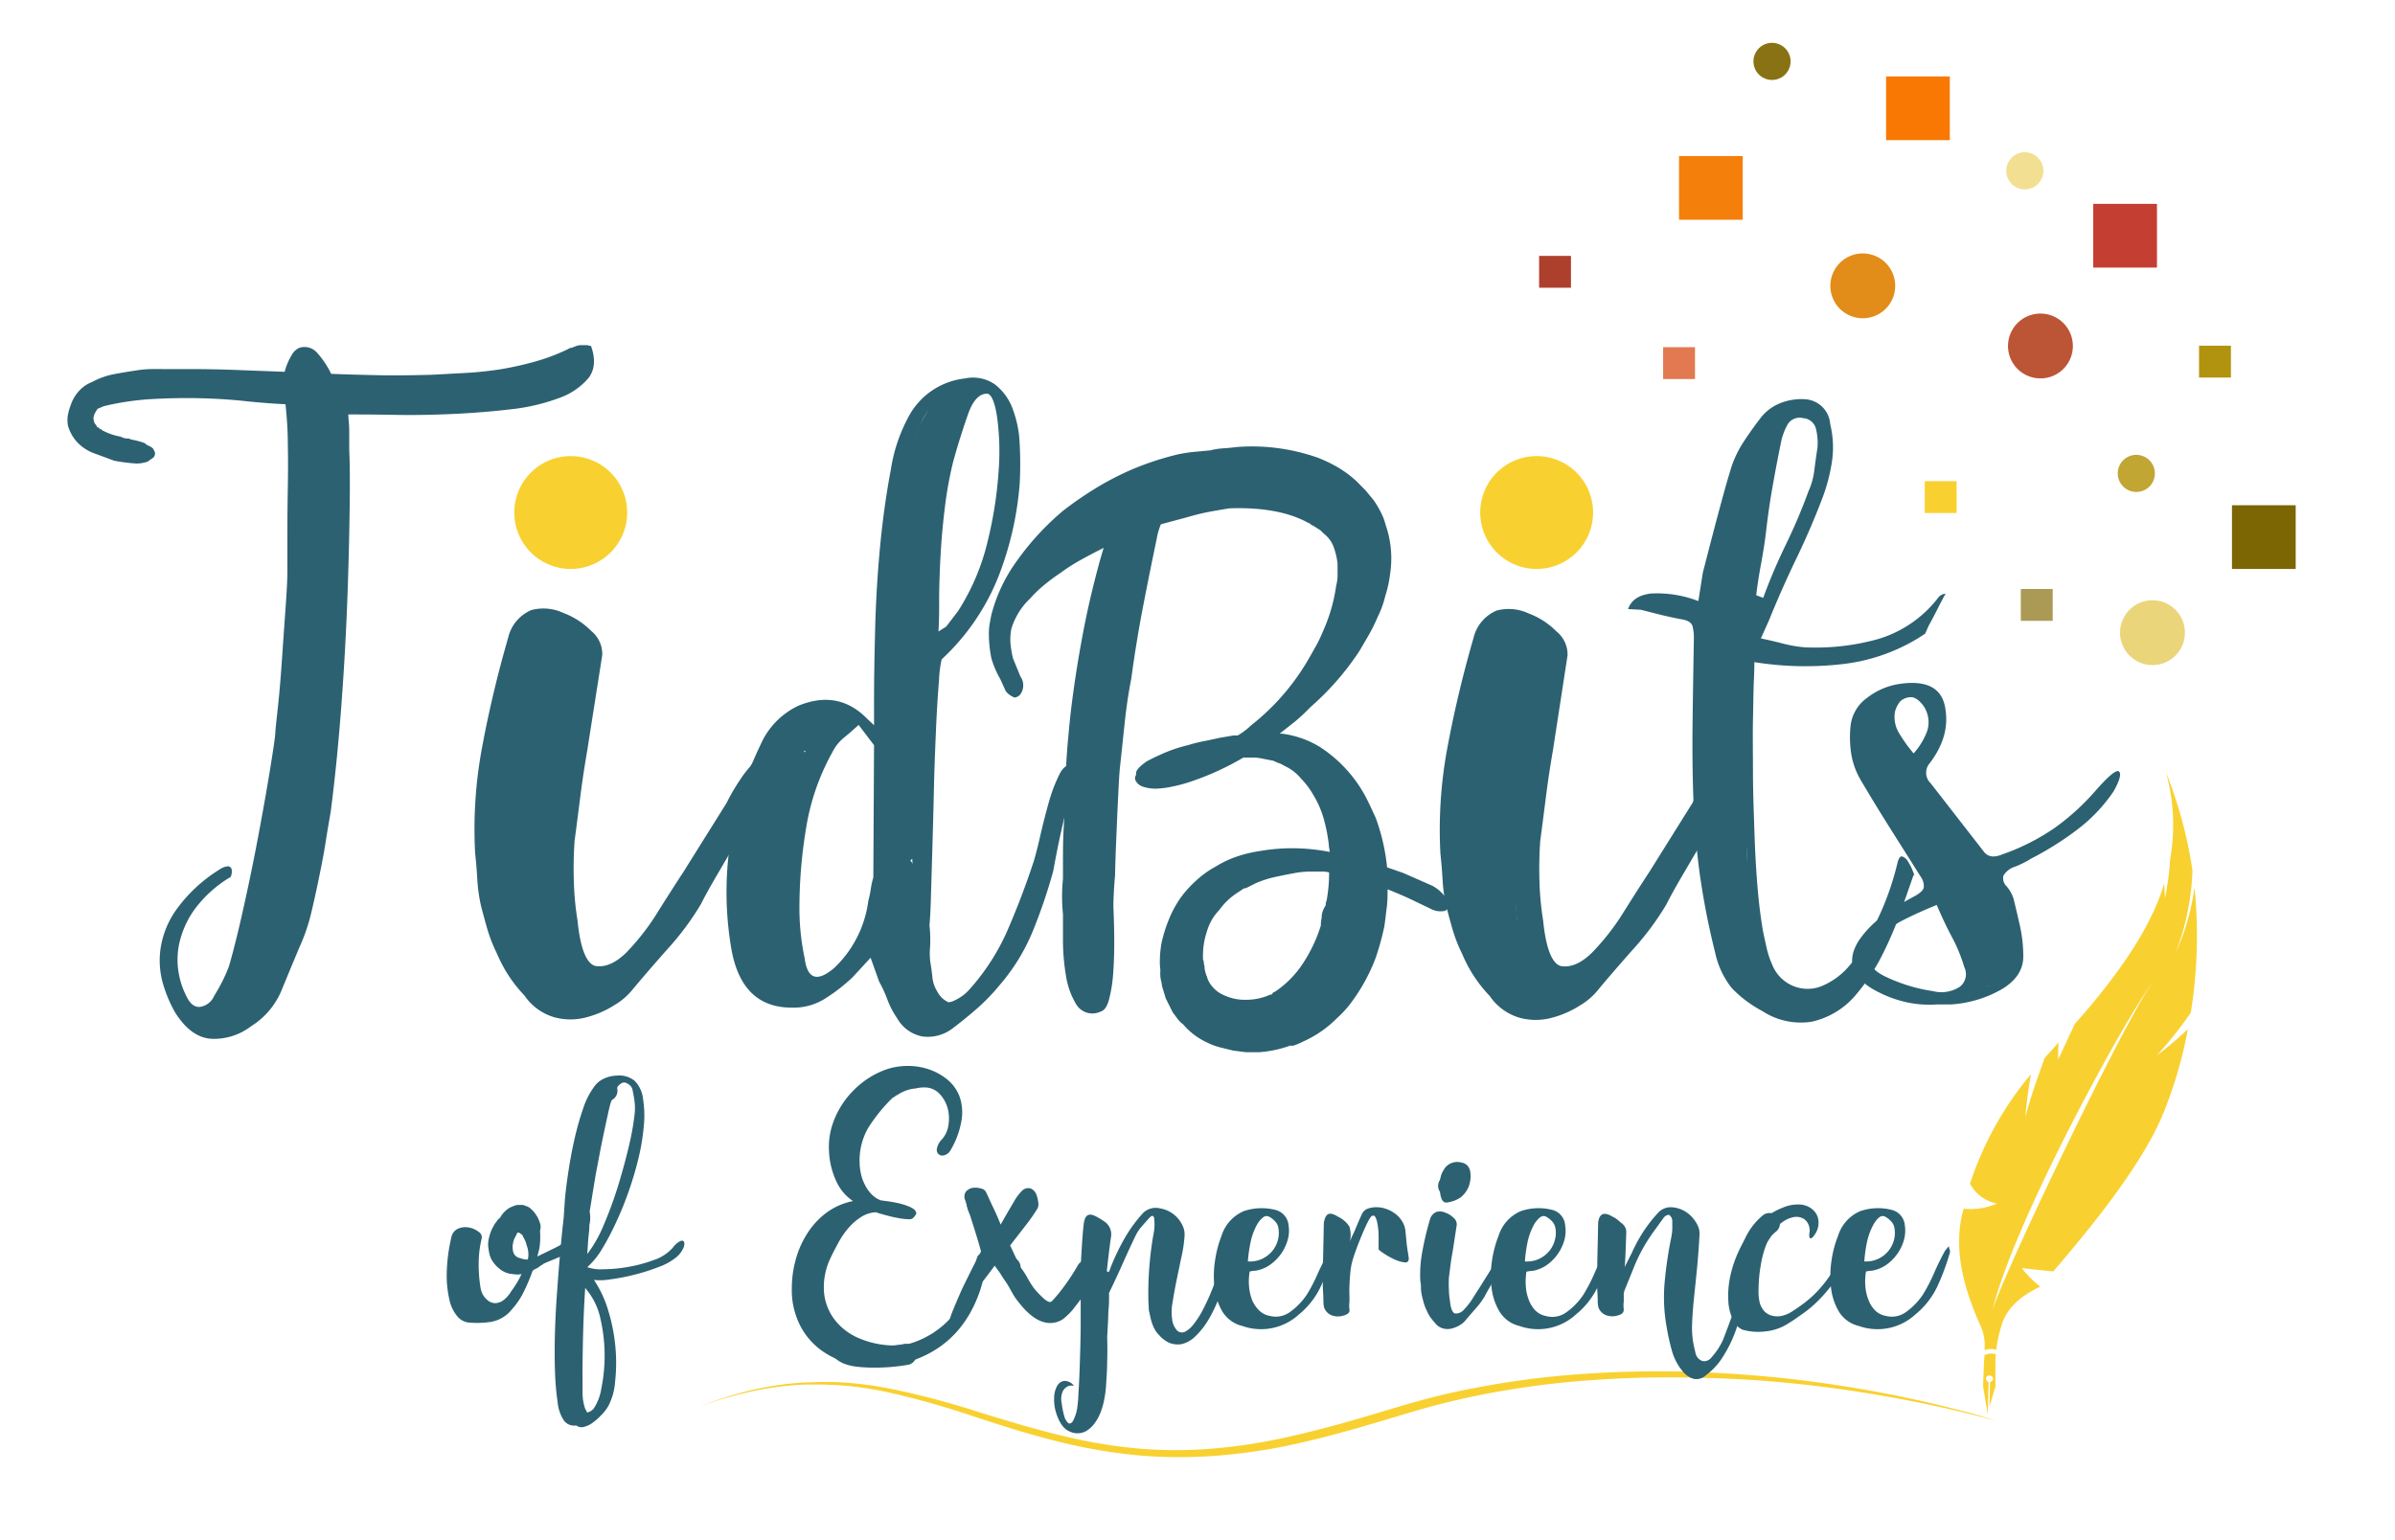
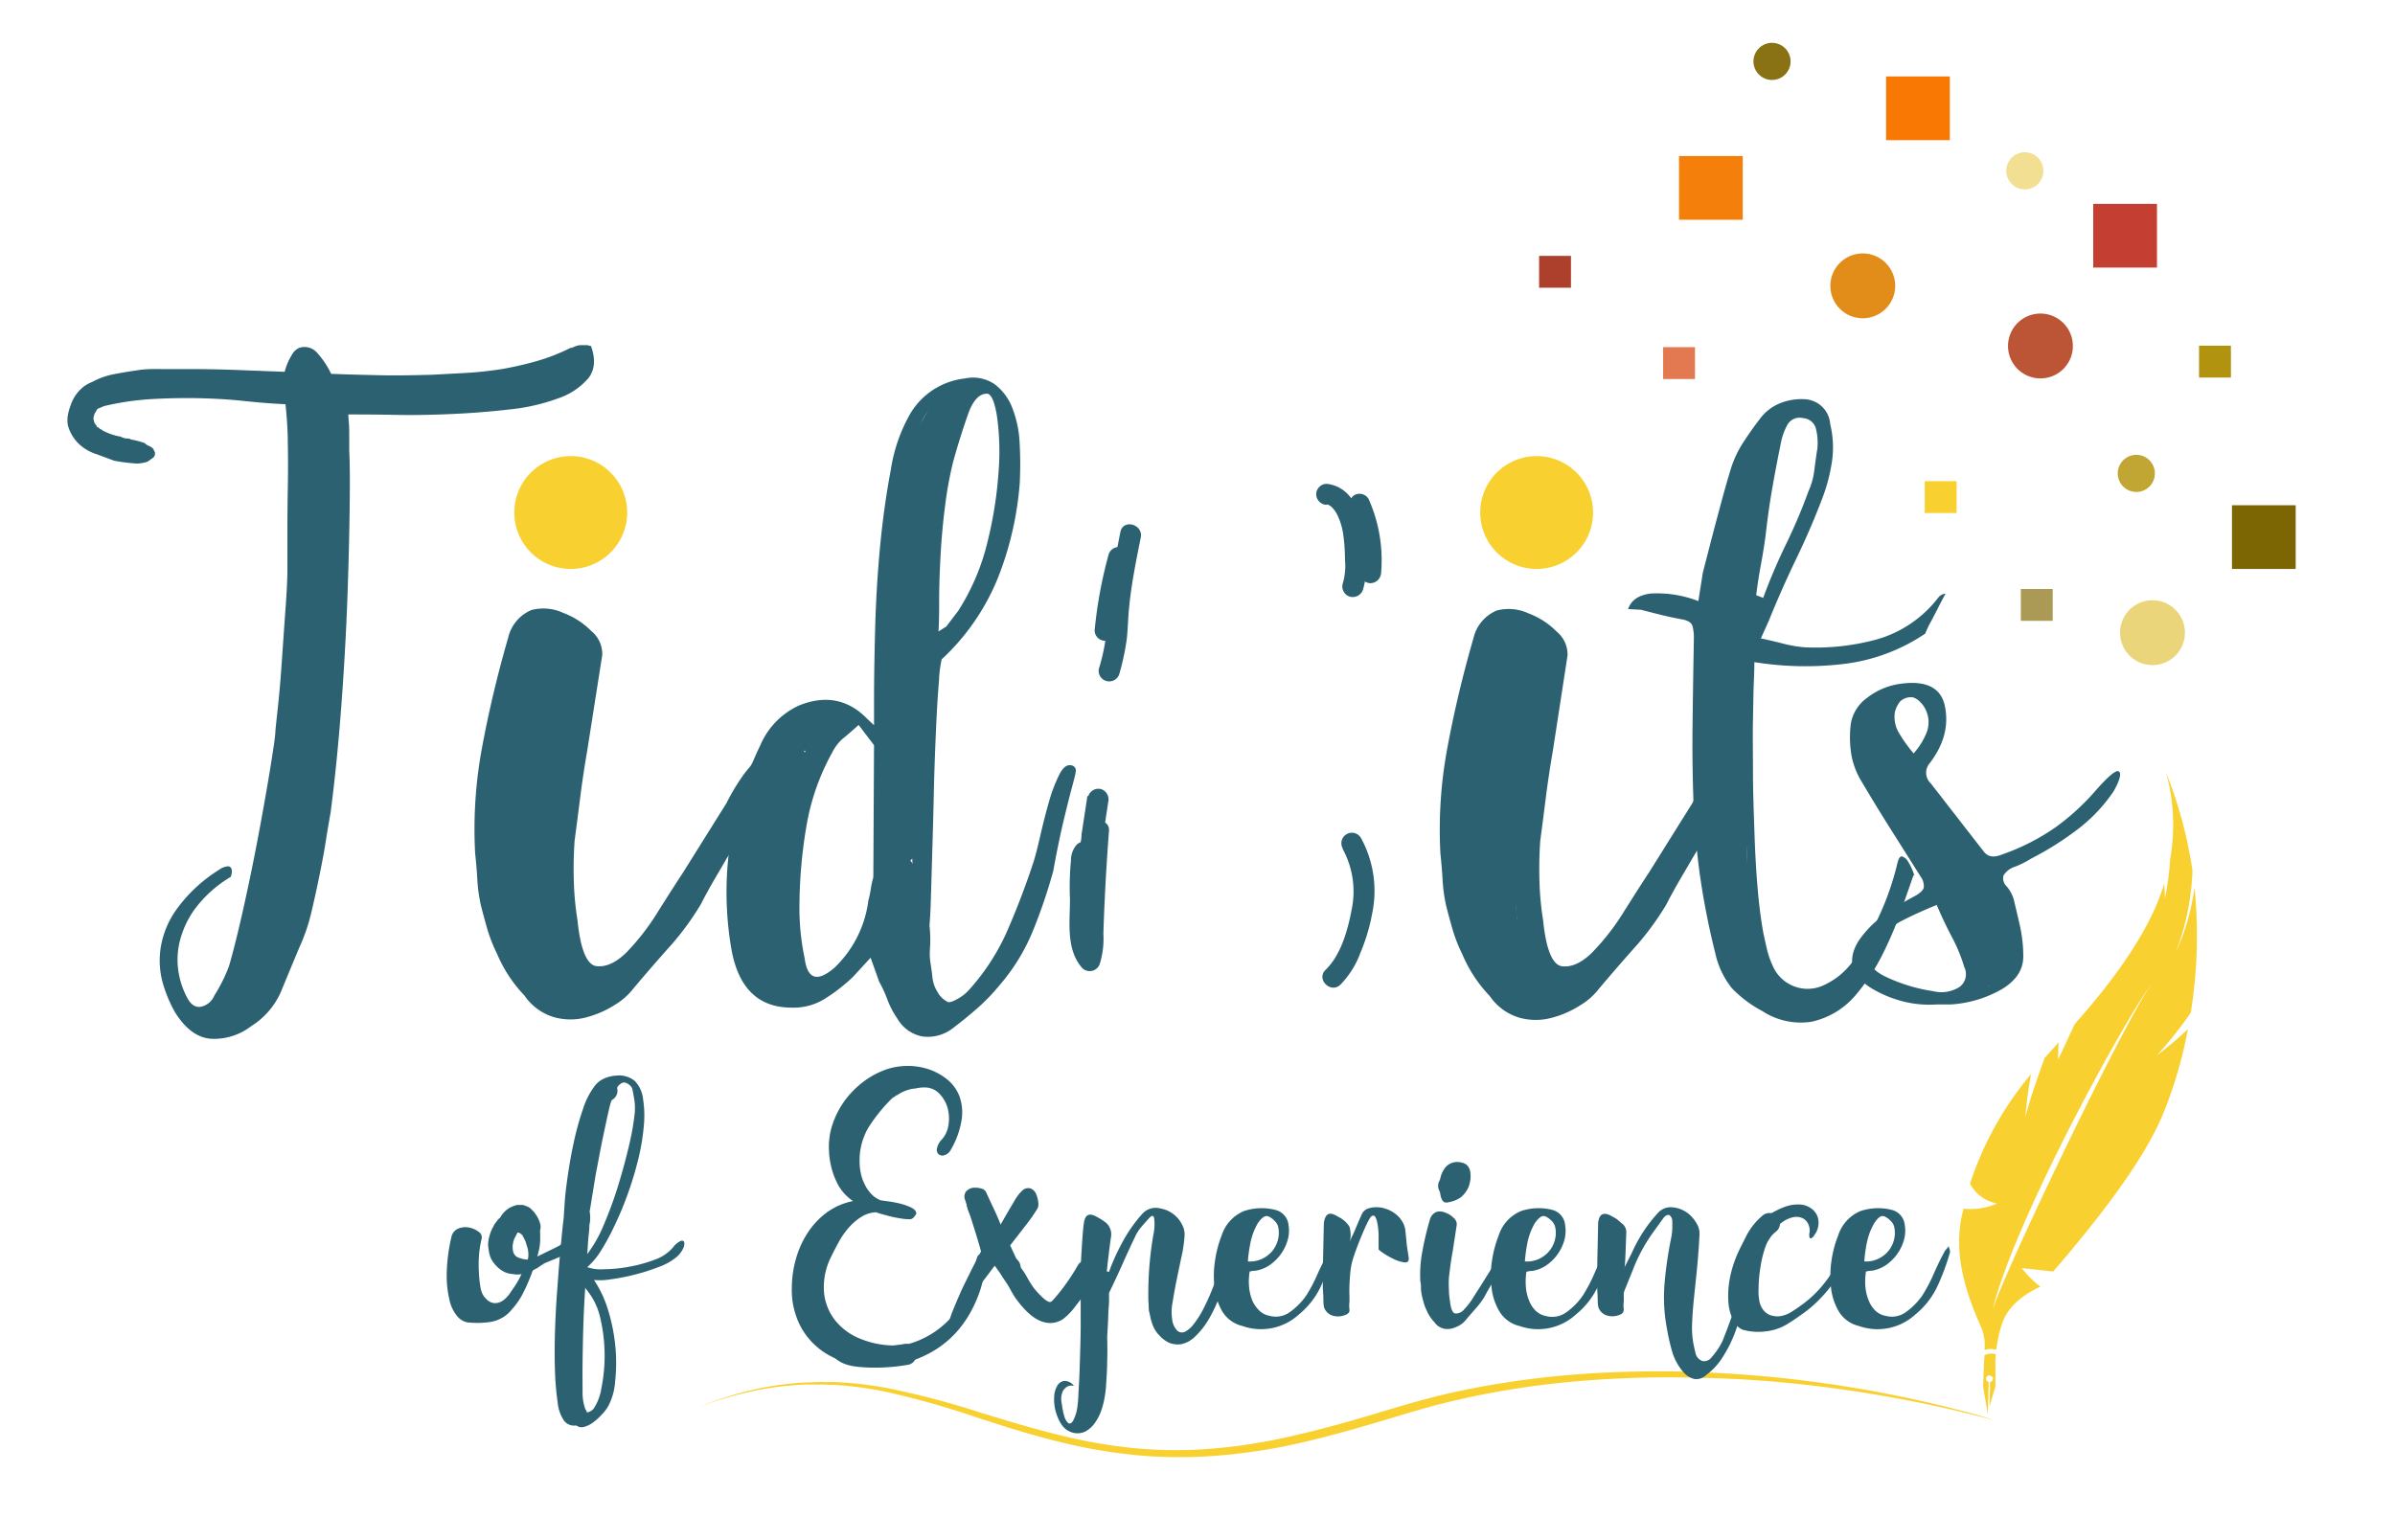
<svg xmlns="http://www.w3.org/2000/svg" id="Layer_1" data-name="Layer 1" viewBox="0 0 342 220">
  <defs>
    <style>.cls-1{fill:#f8d131;}.cls-2{fill:#e28c1a;}.cls-3{fill:#f47f0b;}.cls-4{fill:#bc5535;}.cls-5{fill:#f97803;}.cls-6{fill:#c43f31;}.cls-7{fill:#897213;}.cls-8{fill:#f2df91;}.cls-9{fill:#e27950;}.cls-10{fill:#c1a633;}.cls-11{fill:#7c6503;}.cls-12{fill:#ead57a;}.cls-13{fill:#aa9a55;}.cls-14{fill:#b2930f;}.cls-15{fill:#2c6171;}.cls-16{fill:#ad402d;}</style>
  </defs>
  <path class="cls-1" d="M285,202.93l-1.78-.47c-1.17-.3-2.91-.74-5.19-1.26A186.8,186.8,0,0,0,258,197.82c-4.36-.5-9.22-.87-14.46-1-2.62-.07-5.34-.1-8.13-.05s-5.66.18-8.56.4a126.07,126.07,0,0,0-17.63,2.54l-2.17.5-2.15.54c-1.42.39-2.82.79-4.25,1.22-2.85.85-5.74,1.73-8.76,2.56s-6.09,1.6-9.27,2.22A82.29,82.29,0,0,1,172.8,208a66.89,66.89,0,0,1-9.82-.08,75,75,0,0,1-8.95-1.33c-2.79-.59-5.37-1.29-7.8-2s-4.72-1.47-6.93-2.18a121.35,121.35,0,0,0-12.64-3.57,52.56,52.56,0,0,0-6-.91l-1.46-.11c-.48,0-1,0-1.43-.05-.93,0-1.84,0-2.72,0a43.66,43.66,0,0,0-8.69,1.2c-.56.14-1.11.25-1.59.39l-1.34.39c-.41.12-.81.22-1.15.34l-.9.31L99.7,201l1.6-.61.88-.33c.33-.12.72-.23,1.12-.36l1.32-.42c.47-.15,1-.28,1.56-.43a44,44,0,0,1,8.78-1.38c.91,0,1.85-.09,2.82-.06.49,0,1,0,1.48,0l1.52.09a54.58,54.58,0,0,1,6.3.85,119.52,119.52,0,0,1,13,3.45c2.25.68,4.56,1.4,7,2.08s5,1.34,7.66,1.89a71.58,71.58,0,0,0,8.55,1.2,62.72,62.72,0,0,0,9.2,0,77.65,77.65,0,0,0,9.27-1.26c3-.6,6-1.35,9-2.16s5.84-1.69,8.71-2.54,5.83-1.66,8.85-2.3a128.84,128.84,0,0,1,18.21-2.49c3-.2,5.93-.3,8.78-.33s5.62,0,8.29.14c5.33.24,10.24.68,14.62,1.25a173.81,173.81,0,0,1,20,3.75c2.24.57,3.94,1,5.08,1.37Z" />
  <path class="cls-2" d="M270.63,40.84A4.63,4.63,0,1,0,266,45.46,4.63,4.63,0,0,0,270.63,40.84Z" />
  <rect class="cls-3" x="239.76" y="22.29" width="9.1" height="9.1" />
  <path class="cls-4" d="M296,49.43a4.63,4.63,0,1,0-4.62,4.62A4.62,4.62,0,0,0,296,49.43Z" />
  <rect class="cls-5" x="269.34" y="10.91" width="9.1" height="9.1" transform="translate(547.77 30.93) rotate(180)" />
  <rect class="cls-6" x="298.91" y="29.11" width="9.1" height="9.1" transform="translate(606.92 67.33) rotate(180)" />
  <path class="cls-7" d="M255.69,8.78A2.65,2.65,0,1,0,253,11.42,2.65,2.65,0,0,0,255.69,8.78Z" />
  <path class="cls-8" d="M291.79,24.4a2.65,2.65,0,1,0-2.65,2.65A2.64,2.64,0,0,0,291.79,24.4Z" />
  <rect class="cls-9" x="237.49" y="49.59" width="4.55" height="4.55" />
  <path class="cls-10" d="M307.71,67.63a2.65,2.65,0,1,0-2.64,2.64A2.64,2.64,0,0,0,307.71,67.63Z" />
  <rect class="cls-11" x="318.72" y="72.18" width="9.1" height="9.1" transform="translate(246.54 399.99) rotate(-90)" />
-   <path class="cls-12" d="M312,90.37A4.63,4.63,0,1,0,307.34,95,4.62,4.62,0,0,0,312,90.37Z" />
+   <path class="cls-12" d="M312,90.37A4.63,4.63,0,1,0,307.34,95,4.62,4.62,0,0,0,312,90.37" />
  <rect class="cls-13" x="288.57" y="84.13" width="4.55" height="4.55" />
  <rect class="cls-14" x="314.02" y="49.38" width="4.55" height="4.55" />
  <path class="cls-15" d="M276.82,85.31a1.47,1.47,0,0,1,1-.51c-.42.77-.82,1.53-1.2,2.29s-.79,1.53-1.21,2.29l-.51,1.14a26.42,26.42,0,0,1-11.62,4.32,46,46,0,0,1-12.76-.26c0,.26,0,1.13-.07,2.61s-.08,3.34-.13,5.59,0,4.74,0,7.49.11,5.52.2,8.32.23,5.46.44,8,.49,4.74.83,6.61c.16.76.33,1.52.5,2.28a12.1,12.1,0,0,0,.77,2.29,5.45,5.45,0,0,0,2.85,3,5.36,5.36,0,0,0,4.13.12,10.28,10.28,0,0,0,3.69-2.54,18.08,18.08,0,0,0,2.66-3.81,40.34,40.34,0,0,0,4.57-11.3c.17-.68.41-1,.7-.89a1.55,1.55,0,0,1,.83.76,7.93,7.93,0,0,1,.89,2l-.13-.12-1.9,5.46a55.31,55.31,0,0,1-2.67,6.16,28.58,28.58,0,0,1-3.69,5.52,11.44,11.44,0,0,1-6.28,3.81,10,10,0,0,1-7.05-1.52,16.92,16.92,0,0,1-4.38-3.3,12.13,12.13,0,0,1-2.35-5,109.16,109.16,0,0,1-2.23-11.43c-.46-3.47-.76-6.9-.88-10.28s-.17-6.93-.13-10.61.11-7.89.19-12.64a6.46,6.46,0,0,0-.19-1.71c-.13-.47-.57-.78-1.33-.95-1-.17-2-.39-3.05-.64l-3-.76L232.49,87c.43-1.27,1.5-2,3.24-2.22a16.3,16.3,0,0,1,6.79,1.08l.64-4.06c.68-2.63,1.33-5.19,2-7.69s1.33-5,2.09-7.43a15.54,15.54,0,0,1,1.72-3.55c.72-1.1,1.5-2.21,2.35-3.31a6.69,6.69,0,0,1,2.86-2.22,8.19,8.19,0,0,1,3.62-.57,3.82,3.82,0,0,1,3.55,3.56,14,14,0,0,1,.26,5.27,25.37,25.37,0,0,1-1.27,5q-1.67,4.45-3.81,8.89t-3.94,8.9l-1.14,2.54c1.18.25,2.26.5,3.23.76a18.68,18.68,0,0,0,3,.51,33.09,33.09,0,0,0,10.41-1.15A16.9,16.9,0,0,0,276.82,85.31Zm-31.76,41.54q.39,0,.39-.51v-.13l-.13-.13V126h-.13v-.13h-.13c-.25,0-.38.17-.38.51s.09.51.26.51S245.06,126.93,245.06,126.85Zm1.15-11.06c0,.26,0,.68-.07,1.28a14.35,14.35,0,0,0,.07,2.28,30.09,30.09,0,0,0,.32,3.88c.12.63.23,1,.31,1s.07-.42.19-1a19.19,19.19,0,0,0,.07-3.81c-.09-1-.15-1.8-.19-2.35s-.07-1-.07-1.21a1.44,1.44,0,0,1-.12-.63.12.12,0,0,0-.13-.13h-.13a.12.12,0,0,0-.13.13.54.54,0,0,1-.06.25A1,1,0,0,0,246.21,115.79Zm3.55,14.48v-.5a5.6,5.6,0,0,0-.12-.89c0-.68,0-1.67-.07-3s-.1-3.07-.19-5.27-.25-3.89-.25-5.08a24.77,24.77,0,0,0-.13-2.79,9.69,9.69,0,0,0-.19-1.21,1.1,1.1,0,0,1-.06-.32.74.74,0,0,0-.19.32,5.33,5.33,0,0,0-.07,1.21c-.08.68-.15,1.61-.19,2.79s0,2.88.07,5.08.19,4,.31,5.34a22.05,22.05,0,0,0,.45,3c.08.68.25,1.11.51,1.27v.26h.12Zm0-59.82a2.28,2.28,0,0,0,.13-1.2.71.71,0,0,1-.13-.32h-.12v.13h-.13v.12h-.13v.13l-.12.13v.63c0,.09,0,.13-.07.13s-.06,0-.06.13a2.4,2.4,0,0,0,.13,1.39V72l.25-.26a1.2,1.2,0,0,0,.13-.51A3.75,3.75,0,0,1,249.76,70.45Zm.51-2.16c.09-.33,0-.5-.25-.5h-.26v.12h-.12a.12.12,0,0,1-.13.13.41.41,0,0,0,.13.51l.12.12H250l.12-.12.13-.13Zm.38-1.52a26.33,26.33,0,0,0,1.65-3c.43-.76.79-1.35,1.08-1.78a7.9,7.9,0,0,1,.7-.89c.09-.08.13-.14.13-.19s0-.1.13-.19a.11.11,0,0,1,.12-.12h-.12v-.13h-.13c-.09,0-.13,0-.13.13H254a.37.37,0,0,0-.26.12,11.12,11.12,0,0,0-.95.76,6.13,6.13,0,0,0-1.21,1.78,9.62,9.62,0,0,0-1,2.1c-.17.55-.3,1-.39,1.33a1.32,1.32,0,0,0-.06.64.57.57,0,0,1,.06.25C250.31,67.53,250.48,67.28,250.65,66.77ZM252.18,76c-.17,1.44-.41,2.94-.7,4.51s-.53,3.07-.7,4.51l1,.38q1.39-3.81,3.24-7.62t3.23-7.62a10,10,0,0,0,.83-3c.13-1,.27-2.09.44-3.11a8.32,8.32,0,0,0-.19-2.73,2,2,0,0,0-1.84-1.59,2,2,0,0,0-2.28,1,8.64,8.64,0,0,0-.89,2.47q-.65,3.18-1.21,6.35T252.18,76Z" />
  <path class="cls-15" d="M299.3,112.87q2.79-3.16,3.3-2.66c.34.34.08,1.27-.76,2.79a23,23,0,0,1-5.08,5.4,44.26,44.26,0,0,1-6.73,4.25,14,14,0,0,1-2.29,1.15,2.93,2.93,0,0,0-1.65,1.27,1.57,1.57,0,0,0,.44,1.52,5.2,5.2,0,0,1,1,1.78c.33,1.35.65,2.71.95,4.06a20.06,20.06,0,0,1,.44,4.19q0,2.81-3,4.64a16.64,16.64,0,0,1-7.43,2.22h-2a15.35,15.35,0,0,1-4.51-.38,16.84,16.84,0,0,1-4-1.52q-5.34-2.79-2.54-7.24a14.72,14.72,0,0,1,3.49-3.56,38.06,38.06,0,0,1,4.51-2.79c.76-.42,1.18-.83,1.27-1.21a2.23,2.23,0,0,0-.38-1.46L270,118.46q-2.16-3.42-4.19-6.86a10.88,10.88,0,0,1-1.46-3.93,15.42,15.42,0,0,1-.07-4.19,5.7,5.7,0,0,1,2.35-3.81,9.91,9.91,0,0,1,4.77-2c3.72-.51,5.84.6,6.35,3.31s-.13,5.29-2.16,8a2.08,2.08,0,0,0,.12,2.92l7.5,9.65c.59.85,1.48,1,2.66.51a31.21,31.21,0,0,0,7.63-3.87A33.59,33.59,0,0,0,299.3,112.87Zm-28.45.89c.08-.08,0-.38-.26-.89a26.67,26.67,0,0,0-1.77-3.42l-1.91-3.18-.13-.13V106c-.08,0-.12,0-.12-.13h-.13v-.13h-.13v-.13c-.08.09-.08.39,0,.89.09.26.24.66.45,1.21a19.24,19.24,0,0,0,1.08,2.22c.59.85,1.06,1.53,1.39,2a9,9,0,0,0,.89,1.14.74.74,0,0,0,.26.32.83.83,0,0,1,.25.19Zm5.21,27.82a4.83,4.83,0,0,0,3.81-.64,2.28,2.28,0,0,0,.63-2.79,23.2,23.2,0,0,0-1.78-4.32q-1.14-2.16-2.16-4.57-2.79,1.14-4.89,2.22a11.33,11.33,0,0,0-3.49,2.73,3.57,3.57,0,0,0-1.27,2.8c.09.93.81,1.73,2.16,2.41A23.88,23.88,0,0,0,276.06,141.58Zm-2.55-27.31c.43.59.79,1.08,1.08,1.46s.58.74.83,1.08a8.14,8.14,0,0,0,1.27,1.53,1.32,1.32,0,0,0-.13-.45,11.62,11.62,0,0,0-.76-1.33l-1.52-2.67-2.8-4.44c-.59-.94-1.08-1.76-1.46-2.48s-.7-1.34-.95-1.84a5,5,0,0,1-.64-2v-.63h-.12v.13c-.17,0-.3.17-.38.5a3.6,3.6,0,0,0,.38,2.29c.25.59.57,1.25.95,2s.87,1.55,1.46,2.48Zm-2.92-12.57a4.44,4.44,0,0,0,.58,3,21.5,21.5,0,0,0,2.09,2.92,10.14,10.14,0,0,0,1.91-3.12,4.11,4.11,0,0,0-.13-3,3.7,3.7,0,0,0-.83-1.21,2.38,2.38,0,0,0-1.08-.69,2.28,2.28,0,0,0-1.77.57A3.7,3.7,0,0,0,270.59,101.7ZM271.74,115a.37.37,0,0,1,.12-.25c.09-.08.05-.21-.12-.38a.12.12,0,0,0-.13-.13l-.13-.13h-.25c-.26,0-.3.22-.13.64.09,0,.13,0,.13.13h.13V115Zm11.68,19.18c.08.26.17.38.26.38s0,.13.12.13l.13-.13v-.51c-.09-.33-.17-.74-.25-1.2a5.22,5.22,0,0,0-.77-1.72,10.92,10.92,0,0,0-1.65-2.66h-.12v-.13H281v-.13h-.26v.13a1.2,1.2,0,0,0,.13.51l1.14,2.66Zm3.3,1.91a11,11,0,0,0-1.27-5c-.42-.93-.8-1.71-1.14-2.35a10.32,10.32,0,0,0-1-1.58,7.65,7.65,0,0,0-1.39-2,.25.25,0,0,0-.07-.19.25.25,0,0,1-.06-.19h-.13a.11.11,0,0,0-.12-.12v-.13l-.13-.13c-.09,0-.13,0-.13-.13h-.12v-.12H281a1.16,1.16,0,0,0,.06.32,10.39,10.39,0,0,0,.45,1l1.14,2.16c.25.42.55,1,.89,1.59s.72,1.41,1.14,2.34a12.06,12.06,0,0,1,1.14,4.58,3.32,3.32,0,0,1-.19,1.78c-.21.5-.4.93-.57,1.27a3.44,3.44,0,0,1-.5.76l-.39.51c-.17.17-.25.29-.25.38l.51-.26.51-.38a1.56,1.56,0,0,1,.25-.38l.38-.38.76-1.27a.47.47,0,0,1,.07-.25.62.62,0,0,0,.06-.26.5.5,0,0,1,.13-.38.79.79,0,0,1,.12-.51Zm-3.17-.64c0,.26.08.38.25.38h.13a.33.33,0,0,0,.38-.38l-.13-.12v-.13h-.12v-.13h-.13A.34.34,0,0,0,283.55,135.48Z" />
  <rect class="cls-1" x="274.85" y="68.73" width="4.55" height="4.55" />
  <rect class="cls-16" x="219.78" y="36.55" width="4.55" height="4.55" />
  <path class="cls-1" d="M283.37,193.59c0,.43-.06.86-.07,1.29l-.12,3.14h0l.67,4,.12-4.62a.53.53,0,0,1-.37-.62.53.53,0,0,1,1,.12.51.51,0,0,1-.42.5l-.09,3.53.85-2.87h0l0-3.08c0-.51,0-1,.07-1.52a2.18,2.18,0,0,0-.92-.11A2.45,2.45,0,0,0,283.37,193.59Z" />
  <path class="cls-1" d="M313.08,124.36a62,62,0,0,0-3.77-14,28,28,0,0,1,.58,12.37,38.89,38.89,0,0,1-.75,5.63c0-.72-.06-1.44-.1-2.16-1.93,6.63-7.2,13.81-12.77,20.07l-2.37,5.07c0-.82,0-1.64.07-2.45-.67.76-1.33,1.5-2,2.23-1,2.77-2,5.57-2.75,8.4.16-2,.44-4.08.8-6.09l-.37.45a47.15,47.15,0,0,0-8.34,15.2,5.55,5.55,0,0,0,3.85,2.83,9.28,9.28,0,0,1-4.76.74c-1.84,6.44.68,12.8,2.45,16.82a6.65,6.65,0,0,1,.53,3.38v0a2.65,2.65,0,0,1,.69-.15,3,3,0,0,1,1,.1c.06-.5.13-1,.23-1.49a18.26,18.26,0,0,1,.59-2.23c.63-1.9,2.2-3.77,5.47-5.3a14.13,14.13,0,0,1-2.65-2.64l4.49.48c6-7,13.05-15.79,15.88-23A62.19,62.19,0,0,0,312.43,147a56.72,56.72,0,0,1-4.46,3.78,56.59,56.59,0,0,0,4.87-6.13,69.07,69.07,0,0,0,.53-17.88,33,33,0,0,1-2.66,9.24A36.07,36.07,0,0,0,313.08,124.36ZM284.56,187c3.21-13.07,19.95-43.45,23-46.84C304.51,143.5,286.8,180.31,284.56,187Z" />
  <path class="cls-15" d="M44.55,69.27a1.5,1.5,0,0,0,0-3,1.5,1.5,0,0,0,0,3Z" />
  <path class="cls-15" d="M84.39,49.41q1,2.78-.33,4.56a9.76,9.76,0,0,1-4.3,2.91,28.24,28.24,0,0,1-6.88,1.59c-2.64.31-5.38.53-8.2.66s-5.55.18-8.2.13-4.89-.06-6.74-.06q0,.27.06,1a15.51,15.51,0,0,1,.07,1.59v2.58c.09,1.67.11,4.43.06,8.26s-.15,8.16-.33,13-.46,9.88-.86,15.21-.9,10.39-1.52,15.15c-.26,1.5-.51,2.93-.72,4.3s-.47,2.71-.73,4c-.44,2.21-.88,4.23-1.32,6.08a26.71,26.71,0,0,1-1.72,5q-1.33,3.18-2.58,6.22a11,11,0,0,1-4.3,5,8.66,8.66,0,0,1-5.69,1.79q-2.91-.19-5.16-3.77a19.24,19.24,0,0,1-1.65-3.84,12,12,0,0,1-.46-5,12.82,12.82,0,0,1,2.18-5.68,21.46,21.46,0,0,1,6.28-5.89,2.36,2.36,0,0,1,1.26-.46.59.59,0,0,1,.46.39,1.89,1.89,0,0,1-.13,1.13A17.45,17.45,0,0,0,27.71,130a13.34,13.34,0,0,0-2.11,4.76,11,11,0,0,0-.07,4.3,11.34,11.34,0,0,0,1.06,3.18c.53,1.14,1.19,1.67,2,1.58a2.63,2.63,0,0,0,2-1.58c.44-.71.84-1.41,1.19-2.12a21.58,21.58,0,0,0,.92-2.12q.93-3.17,2.12-8.53T37,118.78q1-5.36,1.66-9.46c.44-2.73.66-4.32.66-4.76q0-.25.33-3.24t.59-6.81c.18-2.56.35-5.07.53-7.54s.27-4.32.27-5.55V75.86q0-3,.06-6.21t0-6.22c0-2-.15-3.92-.33-5.69-1.85-.08-3.81-.24-5.88-.46s-4.24-.35-6.48-.4-4.52,0-6.82.13a38.86,38.86,0,0,0-6.74,1l-.93.39-.39.66c-.18.45-.23.75-.14.93a1.14,1.14,0,0,0,.4.79.24.24,0,0,0,.26.27l.27.26h.13l.13.14a8.49,8.49,0,0,0,2.65.92,2.08,2.08,0,0,0,.93.27.72.72,0,0,1,.52.13,12.21,12.21,0,0,1,2,.53,1.52,1.52,0,0,0,.59.39,2,2,0,0,1,.6.4l.26.53v.26a.28.28,0,0,1-.06.2.26.26,0,0,0-.07.2l-.92.66a4.92,4.92,0,0,1-1.59.27,25.52,25.52,0,0,1-3.18-.4l-2.51-.93a6.52,6.52,0,0,1-2.51-1.45,5.78,5.78,0,0,1-1.59-2.65,4.31,4.31,0,0,1,0-1.52,7.37,7.37,0,0,1,.4-1.39,5.54,5.54,0,0,1,1.39-2.24,4.72,4.72,0,0,1,1.65-1.06,10.88,10.88,0,0,1,3.17-1.13c1.15-.22,2.34-.41,3.57-.59s2.47-.13,3.71-.13h3.7q3.18,0,6.55.13l6.81.26a8.7,8.7,0,0,1,1-2.38,2.27,2.27,0,0,1,1.13-1.06,2.38,2.38,0,0,1,2.51.73,12.62,12.62,0,0,1,2,3c2.29.09,4.63.15,7,.2s4.85,0,7.41-.07l4.83-.26c1.63-.09,3.28-.27,5-.53a48.43,48.43,0,0,0,4.76-1.06,28.64,28.64,0,0,0,4.63-1.72l.53-.27a.59.59,0,0,0,.33-.06.24.24,0,0,1,.2-.07,2.19,2.19,0,0,1,.92-.26h.79a1,1,0,0,1,.4.06A.84.84,0,0,0,84.39,49.41ZM38.36,126c-.09.18-.11.31-.06.4a.62.62,0,0,1,.06.26.38.38,0,0,0,.13.27c.27,0,.44-.27.53-.8a1.6,1.6,0,0,0-.06-.46.93.93,0,0,1-.07-.33l-.13-.13a.38.38,0,0,0-.27.13A1,1,0,0,0,38.36,126Zm6.35-21.43a8.08,8.08,0,0,0,.13-1.32v-.79a.75.75,0,0,0-.13-.53,2.66,2.66,0,0,1-.13.53,7.61,7.61,0,0,0-.4,2l-2.25,14.28c-.62,3.89-1.17,7-1.65,9.33s-.82,4.21-1,5.62c-.18.71-.31,1.26-.4,1.65a4.9,4.9,0,0,1-.4,1.13c0,.17,0,.26-.13.26a.54.54,0,0,1,.13.4,28.07,28.07,0,0,0,1.33-3.31q.52-2,1.32-5.49c.53-2.33,1.06-5.49,1.59-9.45.7-4,1.19-7.06,1.45-9.26S44.62,105.71,44.71,104.56ZM40,115.81q-.8,5.28-.93,6.81c-.09,1-.13,1.56-.13,1.65a8.44,8.44,0,0,0,.66-1.52,42.19,42.19,0,0,0,1.32-6.68c.18-1.76.34-3.15.47-4.17a19.85,19.85,0,0,0,.2-2.31v-1a.42.42,0,0,0-.14-.33.65.65,0,0,1-.06.26,5,5,0,0,0-.2.93q-.27.8-.6,2.25A34.32,34.32,0,0,0,40,115.81Zm5.29-43.92a28.86,28.86,0,0,0,0-4.1,1.11,1.11,0,0,1-.13-.52.13.13,0,0,0-.14-.14.12.12,0,0,0-.13.14.27.27,0,0,1-.06.19.5.5,0,0,0-.07.33,24.69,24.69,0,0,0-.4,4.1,23.71,23.71,0,0,0,.07,4.37c.13.62.24.92.33.92a3.54,3.54,0,0,0,.26-.92,8.38,8.38,0,0,0,.14-1.65C45.11,73.94,45.15,73,45.24,71.89Zm-.4,6.88c0-.08,0-.13.07-.13s.06-.09.06-.26,0-.27-.06-.27-.07,0-.07-.13-.13,0-.13-.13c-.26,0-.4.17-.4.53s.14.52.4.52Zm2.91-5.29q.14-7,0-8.86a5,5,0,0,0-.06-.86,2.68,2.68,0,0,1-.07-.59V62.9c-.09,0-.13.09-.13.27a1.13,1.13,0,0,0-.14.52,3.47,3.47,0,0,1-.13.8c-.09.7-.18,1.76-.26,3.17s-.18,3.35-.27,5.82v6c0,.71,0,1.35.07,1.92s.07,1.08.07,1.52c.17.71.28,1.19.33,1.46a4.46,4.46,0,0,1,.06.66,3.53,3.53,0,0,1,.07-.66,11.66,11.66,0,0,0,.06-1.46,7.57,7.57,0,0,0,.14-1.52V79.43Z" />
  <path class="cls-15" d="M44.44,66.07A28.2,28.2,0,0,0,43,81.89a1.52,1.52,0,0,0,1.85,1,1.53,1.53,0,0,0,1-1.84,25.24,25.24,0,0,1,1.43-14.22A1.52,1.52,0,0,0,46.29,65a1.55,1.55,0,0,0-1.85,1Z" />
  <path class="cls-15" d="M46,61.55c-.82,1.66-.71,3.46-.74,5.28l-.08,5.68L45,84.3a1.5,1.5,0,0,0,3,0l.16-10.92.07-5.24c0-.88,0-1.75,0-2.63a5.66,5.66,0,0,1,.31-2.45c.85-1.72-1.73-3.25-2.59-1.51Z" />
  <path class="cls-15" d="M43.37,100.57q-1.26,6.41-2.06,12.89a27.2,27.2,0,0,1-.33,2.86,11.9,11.9,0,0,0-.54,2.45,19.58,19.58,0,0,1,0,2.54c-.16,1-.5,2-.75,3-.47,1.87,2.43,2.67,2.89.79a22.76,22.76,0,0,0,.92-5.62,8.82,8.82,0,0,1,.42-2.4,22.61,22.61,0,0,0,.33-2.73c.5-4.36,1.22-8.71,2.06-13,.37-1.89-2.52-2.7-2.89-.8Z" />
  <path class="cls-15" d="M39.54,125.8a48.41,48.41,0,0,1-2.64,11.07A1.53,1.53,0,0,0,38,138.72a1.54,1.54,0,0,0,1.85-1.05,51.94,51.94,0,0,0,2.74-11.87,1.51,1.51,0,0,0-1.5-1.5,1.53,1.53,0,0,0-1.5,1.5Z" />
  <path class="cls-15" d="M40.6,105.92c-.55,3.47-1.28,7-1.56,10.45-.25,3.13,0,6.29-1.41,9.2-.83,1.73,1.76,3.26,2.59,1.51,1.46-3.07,1.63-6.31,1.76-9.65a92.6,92.6,0,0,1,1.51-10.71,1.54,1.54,0,0,0-1-1.84,1.5,1.5,0,0,0-1.85,1Z" />
  <path class="cls-15" d="M111.86,107.63a1,1,0,0,0-.83-1q-1.86-.21-3.93,2.89a15.3,15.3,0,0,0-1.35,1.76,28.93,28.93,0,0,0-2,3.42l-6.21,9.93q-1.24,1.88-3.52,5.49A33.61,33.61,0,0,1,89.5,136c-1.52,1.52-3,2.17-4.34,2s-2.28-2.38-2.69-6.52a41.09,41.09,0,0,1-.52-5.38,57.83,57.83,0,0,1,.1-6c.28-2.07.55-4.21.83-6.42s.62-4.41,1-6.62L86,93.56a4.23,4.23,0,0,0-1.56-3.42,11.11,11.11,0,0,0-4-2.59,6.74,6.74,0,0,0-4.56-.41,5.67,5.67,0,0,0-3.31,3.93q-2.28,7.88-3.72,15.63a63.58,63.58,0,0,0-1,15.21c.14,1.25.24,2.49.31,3.73a22.65,22.65,0,0,0,.52,3.72q.42,1.66.93,3.42a21.7,21.7,0,0,0,1.35,3.42,19.64,19.64,0,0,0,3.93,6,7.81,7.81,0,0,0,4.24,3.1,8.77,8.77,0,0,0,4.66,0,14.25,14.25,0,0,0,4-1.76,9.6,9.6,0,0,0,2.38-2c1.37-1.66,3.1-3.66,5.17-6a39.58,39.58,0,0,0,4.76-6.41q.82-1.66,2.59-4.66c1.17-2,2.34-4,3.52-5.9l3.21-5.28a21.6,21.6,0,0,1,1.86-2.79A5.19,5.19,0,0,0,111.86,107.63ZM74,126.05l-.21.21a.59.59,0,0,1-.41-.21,1.59,1.59,0,0,1-.21-1c0-.69.21-1,.62-1l.21.21a.41.41,0,0,0,.1.31.8.8,0,0,1,.11.52A1.59,1.59,0,0,1,74,126.05Zm2.17-20.28a40.6,40.6,0,0,0-.31,5.59c0,2.48-.07,4.41-.2,5.79s-.28,2.49-.42,3.31a6.79,6.79,0,0,0-.2,1.66c0,.28-.08.41-.21.41q-.42,0-.42-2.07a33.39,33.39,0,0,1-.31-3.51,37.69,37.69,0,0,1,.31-5.8c.28-2.35.52-4.17.73-5.49s.38-2.3.52-3l.41-1.45a.18.18,0,0,1,.21-.2,3.57,3.57,0,0,1,.2,1.65A22.39,22.39,0,0,1,76.15,105.77ZM81,94l-.62,2.48-.83,6.42A45.6,45.6,0,0,0,79,108q-.21,2.91-.42,6.84c-.27,5-.34,9-.2,12a53.25,53.25,0,0,0,.62,6.83l.62,1.66.21.41V136a.19.19,0,0,0-.21.21l-.62-.63-.83-1.65A27.19,27.19,0,0,1,77,127a105.5,105.5,0,0,1,.11-12.31,61,61,0,0,1,1.24-12,59.2,59.2,0,0,1,1.24-6.41c.27-.69.48-1.21.62-1.56s.27-.65.41-.93l.21-.41H81Z" />
  <path class="cls-1" d="M89.56,73.21a8.06,8.06,0,1,0-8.06,8.06A8.06,8.06,0,0,0,89.56,73.21Z" />
  <path class="cls-15" d="M73.51,119.14a17.48,17.48,0,0,0-1.5,5.44,2.46,2.46,0,0,0,.7,2.31,8.07,8.07,0,0,1,1.56,1.74A17.51,17.51,0,0,1,76,133.28c.43,1.57.77,3.8,2.31,4.7a1.52,1.52,0,0,0,2.2-1.7c-.65-2.35-1.64-4.81-1.67-7.27a30.78,30.78,0,0,0-.83-7.47,1.51,1.51,0,0,0-2.9.8,22,22,0,0,1,.65,3.59c.1,1.23,0,2.46.1,3.69.11,2.52,1.09,5,1.76,7.46l2.2-1.69c.1.17.08.15,0-.08a2.37,2.37,0,0,1-.13-.34c-.14-.39-.26-.78-.37-1.17-.21-.68-.39-1.37-.58-2.06a19.46,19.46,0,0,0-1.58-4.17A10,10,0,0,0,76,125.86a8.51,8.51,0,0,0-.71-.76c-.13-.11-.27-.23-.41-.33.09.48.14.57.14.27a4.42,4.42,0,0,0,.11-1c.07-.41.16-.8.26-1.2a13.21,13.21,0,0,1,.76-2.22,1.53,1.53,0,0,0-.53-2,1.52,1.52,0,0,0-2.06.53Z" />
  <path class="cls-15" d="M80,91.76c-1.25,2.73-2.5,5.46-4,8.08a9.62,9.62,0,0,0-1.49,3.41c-.18,1.43-.16,2.87-.43,4.29a35.84,35.84,0,0,0-.87,8.94c.08,1.33,0,2.94.63,4.15a3.1,3.1,0,0,0,1,1.09,4.88,4.88,0,0,0,1.62.52l-.89-.69a4.58,4.58,0,0,1,.32,1.37c.35,1.62,3.13,1.3,3-.4a54.83,54.83,0,0,1,.32-12,76.5,76.5,0,0,1,1.9-11.86,1.51,1.51,0,0,0-2.9-.8,80.68,80.68,0,0,0-2,12.18,56.73,56.73,0,0,0-.37,12.49l2.94-.4c-.23-1.08-.33-2.34-1.52-2.78-.56-.2-.63.1-.83-.39a7.65,7.65,0,0,1-.17-2,31.45,31.45,0,0,1,0-4.34A43.91,43.91,0,0,1,77,108.1a33.74,33.74,0,0,0,.41-3.89A7.68,7.68,0,0,1,78.84,101c1.37-2.5,2.56-5.09,3.75-7.68.8-1.74-1.78-3.27-2.59-1.51Z" />
-   <path class="cls-15" d="M204.55,126.53a5.68,5.68,0,0,1,1.68,1.39,2.44,2.44,0,0,1,.64,1.4.82.82,0,0,1-.64.81,3,3,0,0,1-2-.35l-2.09-1c-1.09-.54-2.41-1.12-4-1.75,0,.86,0,1.73-.12,2.62s-.2,1.8-.35,2.73a38.3,38.3,0,0,1-1.22,4.42,26,26,0,0,1-3.66,6.62,15,15,0,0,1-1.86,2,15.89,15.89,0,0,1-4.88,3.37,8.76,8.76,0,0,1-1.4.58h-.46a16.27,16.27,0,0,1-4.42.93h-1.86l-1.85-.24-1.86-.46a9.4,9.4,0,0,1-1.86-.7,9.9,9.9,0,0,1-3.37-2.56,4.19,4.19,0,0,1-.82-.81l-.69-.93-1-2-.35-1.17a3.8,3.8,0,0,1-.23-1,8.46,8.46,0,0,1-.18-.87,7.16,7.16,0,0,1,0-1,9.14,9.14,0,0,1-.06-1.8c0-.58.1-1.18.17-1.8a19.88,19.88,0,0,1,1.05-3.49,15.46,15.46,0,0,1,1.74-3.25,16.15,16.15,0,0,1,2.21-2.44,13.59,13.59,0,0,1,2.79-2,14.83,14.83,0,0,1,3.08-1.45,18.5,18.5,0,0,1,3.19-.76,26.54,26.54,0,0,1,5.18-.4,28,28,0,0,1,4.82.52,2.52,2.52,0,0,0-.06-.52,2.69,2.69,0,0,1-.06-.53,23.73,23.73,0,0,0-.75-3.77,13.61,13.61,0,0,0-1.46-3.32,11.23,11.23,0,0,0-1.74-2.32,6.69,6.69,0,0,0-2.44-1.86,3.05,3.05,0,0,0-.7-.35,5.07,5.07,0,0,1-.81-.35l-1.74-.34a6.08,6.08,0,0,0-1.22-.12h-1.34a39.48,39.48,0,0,1-7.32,3.37,21.38,21.38,0,0,1-3,.81,11.73,11.73,0,0,1-1.63.23,5.64,5.64,0,0,1-2.32-.23,1.79,1.79,0,0,1-1.17-1,.84.84,0,0,1,.12-.7v-.35c.08-.39.54-.89,1.4-1.51.23-.15.9-.5,2-1a21.22,21.22,0,0,1,4-1.39c.77-.23,1.55-.43,2.32-.58s1.51-.31,2.21-.47l2-.34h.58a8.89,8.89,0,0,0,1.86-1.4,33,33,0,0,0,7.78-8.71c.54-.86,1-1.73,1.51-2.62s.89-1.8,1.28-2.73a23.53,23.53,0,0,0,1.63-5.93A5.85,5.85,0,0,0,191,82V80.51a10.24,10.24,0,0,0-.58-2.44,4.3,4.3,0,0,0-1.4-1.86l-.46-.46L188,75.4l-.34-.23-.24-.12a1.24,1.24,0,0,1-.34-.23.35.35,0,0,0-.24-.12q-4.19-2.33-11.27-2.09c-1,.16-2,.33-3,.52s-2,.45-3.08.76l-3.72,1a10.28,10.28,0,0,0-.35,1,9.27,9.27,0,0,0-.23,1q-1.05,5-2,9.94T161.55,96.9q-.59,3-.93,6.21c-.23,2.14-.46,4.32-.7,6.57-.08.78-.15,2-.23,3.66s-.16,3.35-.23,5.06-.14,3.21-.18,4.53-.05,2-.05,2.09c-.08.85-.14,1.68-.18,2.5s-.06,1.49-.06,2c.08,1.71.12,3.41.12,5.11s-.06,3.26-.17,4.65a19.66,19.66,0,0,1-.59,3.55c-.27,1-.68,1.53-1.22,1.68a2.7,2.7,0,0,1-3.42-1,11.2,11.2,0,0,1-1.51-4.25,30.36,30.36,0,0,1-.41-5.05v-3.6a25.66,25.66,0,0,1,0-5.12V123c0-1.36,0-3,.11-4.89s.16-4,.24-6.39.23-4.7.46-7q.24-2.79.7-6.1t1.1-6.85c.43-2.37.91-4.71,1.46-7s1.12-4.5,1.74-6.51c-1.09.54-2.15,1.1-3.2,1.68a25.88,25.88,0,0,0-3,1.92c-.7.46-1.44,1-2.21,1.63a17.9,17.9,0,0,0-2.09,2,9.87,9.87,0,0,0-2.67,4.3,7.29,7.29,0,0,0-.12,2.27,14.25,14.25,0,0,0,.35,2l1.05,2.56a2.21,2.21,0,0,1,0,2.55,1.24,1.24,0,0,1-.82.47,2.9,2.9,0,0,1-1.28-.93L142.84,97a13.13,13.13,0,0,1-1.28-3,17.86,17.86,0,0,1-.35-3.48,8,8,0,0,1,.12-1.46c.08-.42.15-.83.23-1.22a22.71,22.71,0,0,1,3.61-7.67,38.27,38.27,0,0,1,6.62-7.2,50,50,0,0,1,4.53-3.14A40.9,40.9,0,0,1,161.78,67a41.7,41.7,0,0,1,6.39-2.09,20.85,20.85,0,0,1,2.21-.35l2.44-.23a10,10,0,0,1,1.86-.29q.93-.06,1.86-.18a28.11,28.11,0,0,1,5.69.12,28.7,28.7,0,0,1,5.93,1.39,20.5,20.5,0,0,1,2.91,1.4,15.82,15.82,0,0,1,2.67,2L195,70.05l1.16,1.4a14.71,14.71,0,0,1,1,1.68,8.05,8.05,0,0,1,.69,1.8A14.61,14.61,0,0,1,198.5,82a16.76,16.76,0,0,1-.69,3.14,13.15,13.15,0,0,1-1.05,2.91,23.44,23.44,0,0,1-1.28,2.61c-.46.81-.93,1.61-1.39,2.38a39.39,39.39,0,0,1-7,8A25.31,25.31,0,0,1,185,103l-2.27,1.8h.35a13.65,13.65,0,0,1,5.34,1.86,19.23,19.23,0,0,1,6.51,7c.54,1,1,2.05,1.51,3.14a28.47,28.47,0,0,1,1.63,7.09l2.32.81Zm-50.09,3.95q0,.12.12,0v-.12a.24.24,0,0,1,.06-.17.29.29,0,0,0,.05-.17.51.51,0,0,0-.11-.35l-.12-.12a.35.35,0,0,1-.23.12.46.46,0,0,0-.12.35C154.11,130.33,154.23,130.48,154.46,130.48Zm.7-5.93a26.81,26.81,0,0,0,0-3.48c0-.16,0-.25-.06-.29a.24.24,0,0,1-.06-.18v-.11c-.15,0-.27.19-.35.58a8.94,8.94,0,0,0-.17,1.22l-.18,2.26a16,16,0,0,0-.05,3.61c.11.54.17.85.17.93a2.41,2.41,0,0,0,.29-.88A34.32,34.32,0,0,0,155.16,124.55Zm2.09,1.4q.34-6,.35-7.55-.12-.93-.12-1.17c0-.15,0-.23-.11-.23s-.12.08-.12.23a1,1,0,0,0-.12.47,3.67,3.67,0,0,1-.11.7l-.7,7.55q-.12,1.62-.12,2.85V134c.08.69.14,1.16.18,1.39a.92.92,0,0,0,.17.47,5.05,5.05,0,0,1,.06-.53,10.21,10.21,0,0,0,.06-1.33,6.4,6.4,0,0,0,.12-1.28,15.23,15.23,0,0,1,.11-1.74Zm.46-35.79c0-.16,0-.24-.05-.24s-.06,0-.06-.11a.11.11,0,0,1-.12-.12h-.23a.11.11,0,0,1-.12.12v.11c-.07,0-.11,0-.11.12a.75.75,0,0,0,.11.47c0,.07,0,.11.12.11S157.64,90.47,157.71,90.16Zm.12-5.46a20.29,20.29,0,0,0-.41,3.6q.06.81.06.93a3.47,3.47,0,0,0,.41-.87,25.08,25.08,0,0,0,.75-3.55c.24-1.86.35-3,.35-3.48a1,1,0,0,0-.05-.35.53.53,0,0,1-.06-.24v-.11c-.08,0-.12,0-.12.11l-.23.47a4.14,4.14,0,0,0-.35,1.22C158.1,82.93,158,83.69,157.83,84.7Zm3.72-5.82a4.27,4.27,0,0,0,.06-1.16,1.49,1.49,0,0,1-.06-.35l-.12.24a3.07,3.07,0,0,0-.35,1.16c-.15.62-.33,1.51-.52,2.67s-.48,2.75-.87,4.77-.54,3.75-.7,5-.27,2.21-.35,2.91-.11,1.18-.11,1.45v.52a11,11,0,0,0,.58-1.86c.15-.69.35-1.66.58-2.9s.5-2.91.81-5,.64-3.6.76-4.76S161.47,79.51,161.55,78.88Zm27.89,49.74a21.66,21.66,0,0,0,.35-4,3.42,3.42,0,0,0-1-.12h-1.86a12.3,12.3,0,0,0-2.21.24c-.85.15-1.72.33-2.61.52a15.36,15.36,0,0,0-2.73.87l-1.4.7a.24.24,0,0,0-.17.06.23.23,0,0,1-.17,0l-.35.24-.7.46A9.64,9.64,0,0,0,174.1,130a7.17,7.17,0,0,0-1.74,3,10.86,10.86,0,0,0-.58,3.48V137l.11.35a1.82,1.82,0,0,0,.06.46,1.89,1.89,0,0,1,.06.47,3.62,3.62,0,0,0,.23.93.24.24,0,0,0,.06.17.24.24,0,0,1,.06.17.24.24,0,0,0,.06.18.29.29,0,0,1,.05.17,4.37,4.37,0,0,0,2.21,2.21,7.1,7.1,0,0,0,3.25.7,8.34,8.34,0,0,0,3.37-.7.24.24,0,0,0,.18-.06.23.23,0,0,1,.17,0c.08-.24.2-.35.35-.35a14.17,14.17,0,0,0,4-4,21.26,21.26,0,0,0,2.62-5.52,3.48,3.48,0,0,1,.11-1.05,2.83,2.83,0,0,1,.47-1.62c0-.08,0-.12.11-.12A1.6,1.6,0,0,1,189.44,128.62Zm5.58.12a5.56,5.56,0,0,0-.06-1.05,1.49,1.49,0,0,1-.06-.35.68.68,0,0,0-.17.35c0,.16-.14.51-.29,1.05a20.51,20.51,0,0,0-.53,2,35,35,0,0,1-1,3.43,22.45,22.45,0,0,1-1.28,3.31c-.39.74-.7,1.3-.93,1.69l-.23.46c-.08,0-.12.08-.12.23l-.12.12v.12l.12-.12h.12l.23-.12.46-.35a16.81,16.81,0,0,0,1.16-1.68,18.72,18.72,0,0,0,1.52-3.31,22.16,22.16,0,0,0,.87-3.6C194.84,130,194.94,129.28,195,128.74ZM190.6,71.8c0,.07.06.15.18.23a1.71,1.71,0,0,1,.4.7,9.54,9.54,0,0,1,.76,1.68,15.42,15.42,0,0,1,.64,3.43c.07.77.13,1.45.17,2s.06,1.11.06,1.57v2a2.76,2.76,0,0,0,.23,1c.08,0,.12,0,.12-.11a4.22,4.22,0,0,1,.11-.93,4.34,4.34,0,0,0,.18-.82,9.24,9.24,0,0,0,.06-1.16c0-.46,0-1,.05-1.63a8.34,8.34,0,0,0-.17-2.09,12.62,12.62,0,0,0-.76-3.54,7.9,7.9,0,0,0-1-1.8,3.89,3.89,0,0,0-.76-.53A1.18,1.18,0,0,0,190.6,71.8Zm2.21,48.57a.7.7,0,0,0,.23.47,2.86,2.86,0,0,1,.47.63,6.07,6.07,0,0,1,.46,1.22.24.24,0,0,0,.06.18.24.24,0,0,1,.06.17q0,.12.06.12s0,0,0,.12a.46.46,0,0,0,.06.29s.06.13.06.29a2.14,2.14,0,0,1,.23.58v.23a.11.11,0,0,0,.12.12h.12c.07,0,.15-.12.23-.35a2.15,2.15,0,0,0-.12-.7,1.43,1.43,0,0,0-.11-.58v-.35l-.24-.35a2.83,2.83,0,0,0-.58-1.28c-.23-.23-.43-.42-.58-.58a.33.33,0,0,1-.23-.11H193v-.12Zm1.63-46.48c-.24,0-.31.15-.24.46l.12.12c0,.08,0,.11.12.11h.23c.08,0,.12,0,.12-.11V74h-.12v-.11Zm.58,52.87a.8.8,0,0,0,.23-.58,1,1,0,0,0-.23-.7l-.12-.11c-.23,0-.35.27-.35.81s.12.7.35.7Zm.11-51.13c-.23-.39-.38-.58-.46-.58v.23a.24.24,0,0,1-.06.18s0,.13.06.29v1.1q0,.65.12,1.8c.07.7.13,1.26.17,1.69s.06.75.06,1,0,.23.06.23,0,0,0,.11a.11.11,0,0,0,.12.12c.15,0,.23-.15.23-.46a4.65,4.65,0,0,0,.18-1,12,12,0,0,0-.06-1.8c-.08-.78-.16-1.38-.23-1.81S195.21,75.94,195.13,75.63Z" />
  <path class="cls-15" d="M155.28,113.7l-.57,3.74-.27,1.75a4.55,4.55,0,0,1-.32,1.7l.9-.69c.47,0,.56,0,.28,0a1.22,1.22,0,0,0-.6,0,1.89,1.89,0,0,0-.92.42,3.39,3.39,0,0,0-.85,2.3,39.11,39.11,0,0,0-.14,5.52c0,3.31-.6,7.18,1.76,9.85a1.52,1.52,0,0,0,2.51-.66,12.19,12.19,0,0,0,.5-4.26c.05-1.6.11-3.21.19-4.81.15-3.29.36-6.58.61-9.86.15-1.92-2.85-1.91-3,0q-.36,4.7-.59,9.4c-.07,1.53-.13,3.06-.19,4.59a12,12,0,0,1-.41,4.14l2.5-.66a3.9,3.9,0,0,1-.83-2.71c0-1.29,0-2.58,0-3.87s0-2.43,0-3.64a10.3,10.3,0,0,1,.38-3.75l-.69.9.21-.13-1.16.15c1.94.61,2.53-1.06,2.77-2.62l.9-5.93a1.56,1.56,0,0,0-1-1.85,1.51,1.51,0,0,0-1.84,1Z" />
  <path class="cls-15" d="M191.72,121.24A12.7,12.7,0,0,1,193,130c-.55,2.89-1.53,6.43-3.71,8.53-1.39,1.34.73,3.46,2.12,2.12a12.89,12.89,0,0,0,2.86-4.57,26.84,26.84,0,0,0,1.68-5.63,15.76,15.76,0,0,0-1.61-10.76,1.5,1.5,0,0,0-2.59,1.52Z" />
  <path class="cls-15" d="M160,75.93c-.65,3.32-1.3,6.63-1.68,10-.18,1.54-.23,3.08-.35,4.62a27.33,27.33,0,0,1-1.06,5,1.51,1.51,0,0,0,2.9.8,35.5,35.5,0,0,0,1.09-5.07c.17-1.52.18-3,.34-4.58.33-3.34,1-6.64,1.66-9.93.37-1.88-2.52-2.69-2.9-.8Z" />
  <path class="cls-15" d="M159.34,90a59.86,59.86,0,0,1,1.86-10,1.5,1.5,0,0,0-2.89-.8,64.08,64.08,0,0,0-2,10.83,1.5,1.5,0,0,0,3,0Z" />
  <path class="cls-15" d="M189.45,72.05c.57.06,1.13.78,1.45,1.37a9.27,9.27,0,0,1,.94,3.15,25.77,25.77,0,0,1,.22,3.4,8.78,8.78,0,0,1-.33,3.42,1.51,1.51,0,0,0,1.05,1.84,1.54,1.54,0,0,0,1.85-1,12.18,12.18,0,0,0,.43-4.46,27,27,0,0,0-.45-4.66c-.57-2.77-2.06-5.67-5.16-6a1.51,1.51,0,0,0-1.5,1.5,1.54,1.54,0,0,0,1.5,1.5Z" />
  <path class="cls-15" d="M192.83,72.8a18,18,0,0,1,1.39,9,1.5,1.5,0,0,0,1.5,1.5,1.55,1.55,0,0,0,1.5-1.5,21.36,21.36,0,0,0-1.8-10.55,1.51,1.51,0,0,0-2-.54,1.54,1.54,0,0,0-.54,2Z" />
  <path class="cls-15" d="M249.79,107.63a1,1,0,0,0-.83-1q-1.86-.21-3.93,2.89a15.3,15.3,0,0,0-1.35,1.76,28.93,28.93,0,0,0-2,3.42l-6.21,9.93c-.83,1.25-2,3.08-3.52,5.49a33.61,33.61,0,0,1-4.56,5.9c-1.52,1.52-3,2.17-4.34,2s-2.28-2.38-2.69-6.52a41.09,41.09,0,0,1-.52-5.38,57.83,57.83,0,0,1,.1-6c.28-2.07.55-4.21.83-6.42s.62-4.41,1-6.62l2.07-13.45a4.23,4.23,0,0,0-1.56-3.42,11.11,11.11,0,0,0-4-2.59,6.74,6.74,0,0,0-4.56-.41,5.67,5.67,0,0,0-3.31,3.93q-2.28,7.88-3.72,15.63a63.58,63.58,0,0,0-1,15.21c.14,1.25.24,2.49.31,3.73a22.65,22.65,0,0,0,.52,3.72q.42,1.66.93,3.42a21.7,21.7,0,0,0,1.35,3.42,19.64,19.64,0,0,0,3.93,6,7.81,7.81,0,0,0,4.24,3.1,8.77,8.77,0,0,0,4.66,0,14.06,14.06,0,0,0,4-1.76,9.5,9.5,0,0,0,2.39-2c1.37-1.66,3.1-3.66,5.17-6a40.18,40.18,0,0,0,4.76-6.41q.82-1.66,2.59-4.66c1.17-2,2.34-4,3.52-5.9l3.21-5.28a21.6,21.6,0,0,1,1.86-2.79A5.28,5.28,0,0,0,249.79,107.63Zm-37.88,18.42-.21.21a.59.59,0,0,1-.41-.21,1.59,1.59,0,0,1-.21-1c0-.69.21-1,.62-1l.21.21a.41.41,0,0,0,.1.31.8.8,0,0,1,.11.52A1.59,1.59,0,0,1,211.91,126.05Zm2.17-20.28a40.6,40.6,0,0,0-.31,5.59c0,2.48-.07,4.41-.2,5.79s-.28,2.49-.42,3.31a6.81,6.81,0,0,0-.21,1.66c0,.28-.07.41-.2.41q-.42,0-.42-2.07A33.39,33.39,0,0,1,212,117a37.69,37.69,0,0,1,.31-5.8c.28-2.35.52-4.17.73-5.49s.38-2.3.52-3l.41-1.45a.18.18,0,0,1,.21-.2,3.57,3.57,0,0,1,.2,1.65A22.39,22.39,0,0,1,214.08,105.77ZM219,94l-.62,2.48-.83,6.42a45.6,45.6,0,0,0-.62,5.17q-.21,2.91-.42,6.84c-.27,5-.34,9-.2,12a53.25,53.25,0,0,0,.62,6.83l.62,1.66.21.41V136a.19.19,0,0,0-.21.21l-.62-.63-.83-1.65a27.19,27.19,0,0,1-1.14-6.94,105.5,105.5,0,0,1,.11-12.31,61,61,0,0,1,1.24-12,59.2,59.2,0,0,1,1.24-6.41c.27-.69.48-1.21.62-1.56s.27-.65.41-.93l.21-.41H219Z" />
  <path class="cls-1" d="M227.49,73.21a8.06,8.06,0,1,0-8.06,8.06A8.06,8.06,0,0,0,227.49,73.21Z" />
  <path class="cls-15" d="M211.81,100.53a19.44,19.44,0,0,1-.08,5.28,18.48,18.48,0,0,0-.46,4.81,44.72,44.72,0,0,1-.69,10.33c-.25,1.44-.8,3.06-.6,4.53s1.19,2.83,1.67,4.22c1,2.8,1.86,5.75,4.23,7.72,1.2,1,3.4-.32,2.35-1.82-2.07-3-1.71-6.61-1.74-10a38.55,38.55,0,0,0-.55-5.46,19.66,19.66,0,0,1,.18-5.88l-2.89-.79a14.54,14.54,0,0,0,.5,5.75c.47,1.86,1.13,3.78.75,5.71l2.74-.35a8.86,8.86,0,0,1-.63-4c0-1.38,0-2.77,0-4.15q0-4.11.07-8.22c0-1.93-3-1.93-3,0q-.06,4.59-.07,9.18c0,2.77-.34,6.16,1.07,8.66a1.51,1.51,0,0,0,2.74-.36A12.73,12.73,0,0,0,217,120c-.45-1.85-1.18-3.81-.91-5.75s-2.6-2.71-2.89-.79a23.29,23.29,0,0,0-.31,6.56,45.22,45.22,0,0,1,.57,6c0,3.81-.13,7.82,2.15,11.09l2.36-1.82c-2.21-1.83-2.78-4.63-3.74-7.19-.45-1.18-1.45-2.49-1.26-3.75.24-1.66.61-3.31.85-5a51.92,51.92,0,0,0,.38-9.49,23.79,23.79,0,0,1,.58-4.36,24.57,24.57,0,0,0,0-5c-.14-1.91-3.14-1.92-3,0Z" />
  <path class="cls-15" d="M217.7,92.67a27.16,27.16,0,0,0-2.48,10c-.09,1.7,0,3.4-.16,5.1s-.38,3.64-.61,5.45l2.79-.76a14.68,14.68,0,0,1-1.78-4.56c-.39-1.78,0-3.6-.18-5.39a1.55,1.55,0,0,0-1.5-1.5c-.73,0-1.61.69-1.5,1.5.27,2.07-.17,4.12.29,6.19a17.27,17.27,0,0,0,2.08,5.27,1.52,1.52,0,0,0,2.8-.75,92.48,92.48,0,0,0,.74-9.83,23.63,23.63,0,0,1,2.1-9.18,1.55,1.55,0,0,0-.53-2.05,1.52,1.52,0,0,0-2.06.54Z" />
  <path class="cls-15" d="M245.78,109.55c-1.09,4-1,8.19-1,12.31a10.56,10.56,0,0,1-.23,3,4.6,4.6,0,0,0-.14,2.72,6.84,6.84,0,0,0,1.58,2.27,5.64,5.64,0,0,0,2.19,1.75,1.5,1.5,0,0,0,1.9-1.45c-.35-3.37-.59-6.75-.69-10.14,0-1.66-.07-3.33-.06-5a17,17,0,0,0-.37-4.77,1.5,1.5,0,0,0-2.9.79,15.67,15.67,0,0,1,.27,4.38c0,1.66,0,3.32.07,5q.16,4.89.68,9.75l1.9-1.45c-.23-.08-.58-.65-.74-.84s-.48-.5-.69-.77c-.49-.63-.19-1,0-1.76a21.24,21.24,0,0,0,.24-5,37.47,37.47,0,0,1,.89-9.91,1.5,1.5,0,0,0-2.89-.8Z" />
  <path class="cls-15" d="M267,102.92a8.82,8.82,0,0,0,1,4.48c.71,1.51,1.47,3,2.2,4.49,1.37,2.79,2.6,5.73,4.71,8.06a1.52,1.52,0,0,0,2.12,0,1.54,1.54,0,0,0,0-2.12,35.12,35.12,0,0,0-2.79-2.51,16.42,16.42,0,0,1-2.22-2.85,44.28,44.28,0,0,1-3.26-6.76,1.54,1.54,0,0,0-1.84-1,1.5,1.5,0,0,0-1.05,1.84,47.79,47.79,0,0,0,3.56,7.47,21,21,0,0,0,2.51,3.28c.92,1,2.14,1.65,3,2.69l2.12-2.12c-1.84-2-2.9-4.74-4.1-7.17l-1.95-4a6.88,6.88,0,0,1-1-3.75,1.51,1.51,0,0,0-1.5-1.5,1.53,1.53,0,0,0-1.5,1.5Z" />
  <path class="cls-15" d="M279.47,129.92a5.57,5.57,0,0,1,1.42,1.77,10.53,10.53,0,0,1,1,2.56c.12.47.23.94.32,1.41a2.57,2.57,0,0,0,.59,1.43c1.05,1,2.6.13,3.12-1a4.28,4.28,0,0,0-.14-3.38c-.34-1-.69-1.93-1-2.89a37.12,37.12,0,0,0-2.5-5.92l-2.36,1.82a17,17,0,0,1,1.92,3.1,1.51,1.51,0,0,0,2.05.54,1.53,1.53,0,0,0,.54-2,21,21,0,0,0-2.39-3.71,1.48,1.48,0,0,0-2-.12,1.5,1.5,0,0,0-.38,1.93,32.35,32.35,0,0,1,2.16,5.11l1,2.78a11.08,11.08,0,0,1,.41,1.23c0,.23,0,.28,0,.16s0-.07,0,.1c.06-.13.05-.11,0,0a.46.46,0,0,1,.36-.26h.8l-.1,0,.9.69q.12.4,0,0l0-.2c0-.2-.08-.41-.13-.61-.09-.4-.18-.8-.29-1.2a15.09,15.09,0,0,0-.85-2.36,9.2,9.2,0,0,0-2.85-3.57,1.52,1.52,0,0,0-2.06.54,1.54,1.54,0,0,0,.54,2Z" />
  <path class="cls-15" d="M283.29,130.11a27.45,27.45,0,0,1,1.08,4.89,5.71,5.71,0,0,1,0,1.24c0-.22-.07.29-.08.34s-.08.28-.13.41c.09-.25-.12.24-.15.3s-.15.24-.23.35c.17-.21-.2.19-.24.23s-.14.12,0,0a1.4,1.4,0,0,1-.24.15,1.5,1.5,0,1,0,1.52,2.59c4-2.32,2.41-7.76,1.41-11.31a1.5,1.5,0,1,0-2.89.79Z" />
  <path class="cls-15" d="M251,71.68a3.65,3.65,0,0,1,.29-2c.3-.64.83-1.44,1.13-2.19.67-1.7,1.08-3.54,1.6-5.29a1.5,1.5,0,1,0-2.89-.8l-.87,3a15,15,0,0,1-.81,2.48,13.32,13.32,0,0,0-1.23,2.55,7.14,7.14,0,0,0-.12,3.12,1.52,1.52,0,0,0,1.85,1A1.54,1.54,0,0,0,251,71.68Z" />
  <path class="cls-15" d="M253.37,61.67a1.5,1.5,0,0,0,0-3,1.5,1.5,0,0,0,0,3Z" />
  <path class="cls-15" d="M81.21,176.66a.92.92,0,0,1,.56-.06c.18,0,.23.22.15.53l-.24.51c-.12.25-.28.54-.47.85l-.18.18a.61.61,0,0,1-.24.29.83.83,0,0,0-.08.12.32.32,0,0,1-.15.12l-.06.06a2.67,2.67,0,0,1-.53.26l-1,.42-1,.41c-.31.14-.47.23-.47.27l-.3.17-.41.3-.47.24-.24.17a1.05,1.05,0,0,0-.12.3,27.9,27.9,0,0,1-1.18,2.74A10.34,10.34,0,0,1,73.12,187a4.86,4.86,0,0,1-3.1,1.83,13,13,0,0,1-3.28.06,2.53,2.53,0,0,1-1.47-.91,5.41,5.41,0,0,1-1.09-2.31,15,15,0,0,1-.39-3.72,24.67,24.67,0,0,1,.65-5.16,1.69,1.69,0,0,1,1-1.3,2.66,2.66,0,0,1,1.53-.15,3.2,3.2,0,0,1,1.39.62.9.9,0,0,1,.41,1,15.06,15.06,0,0,0-.38,2.51,18.83,18.83,0,0,0,0,2.36,18.38,18.38,0,0,0,.2,1.92,3.7,3.7,0,0,0,.33,1.12,2.89,2.89,0,0,0,.74.88,1.65,1.65,0,0,0,1,.39,2,2,0,0,0,1.15-.36A4.41,4.41,0,0,0,73,184.45a14.9,14.9,0,0,0,.83-1.24,13.13,13.13,0,0,0,.65-1.24.67.67,0,0,1-.3.06,2.27,2.27,0,0,1-.65,0l-.71-.09a3.26,3.26,0,0,1-1.41-.64,4.65,4.65,0,0,1-1.24-1.42,3.54,3.54,0,0,1-.33-1c-.06-.33-.11-.68-.14-1a4.39,4.39,0,0,1,.11-1,8,8,0,0,1,.3-1l.18-.41.17-.29a2.41,2.41,0,0,1,.42-.65,2,2,0,0,1,.53-.59,3.74,3.74,0,0,1,1.47-1.48l.59-.24a1.58,1.58,0,0,1,.59-.11h.59l.36.11a.17.17,0,0,0,.12.06.38.38,0,0,1,.17.06,1.5,1.5,0,0,1,.51.33l.44.44.35.59a.17.17,0,0,1,.06.12.38.38,0,0,0,.06.17l.18.36.18.71,0,.35a.42.42,0,0,0,0,.18.42.42,0,0,1,0,.18l.06.35v.77a7.81,7.81,0,0,1-.17,1.65l-.24.94.65-.32,1.15-.56c.41-.2.79-.38,1.12-.56a3.08,3.08,0,0,0,.62-.39l.36-.64.17-.18Zm-15.47,3.66c0-.47.07-.84.09-1.12s0-.49,0-.65,0-.35-.12-.35-.06,0-.06.05a.12.12,0,0,1,0,.09.24.24,0,0,0,0,.15,9.88,9.88,0,0,0-.35,1.77,13.69,13.69,0,0,0,0,1.89.66.66,0,0,0,0,.21.49.49,0,0,1,0,.15.15.15,0,0,0,.06.11h0v-.11a1.31,1.31,0,0,1,0-.15.66.66,0,0,0,0-.21Zm-.3,3.07c.12,0,.18-.1.18-.29l-.06-.06v-.12h-.12v-.06c-.11,0-.17.1-.17.3,0,0,0,.09.12.17Zm1.89,1.77a.17.17,0,0,0-.08-.12c-.06,0-.13-.17-.21-.41a4.16,4.16,0,0,1-.3-1.21,11.69,11.69,0,0,1,0-2.39c0-.51.08-.95.12-1.33s.08-.72.12-1l.18-1.36c0-.31.06-.5.06-.56a.2.2,0,0,0-.06-.15l-.06.12a1.42,1.42,0,0,0-.18.53l-.29,1.36a7.33,7.33,0,0,0-.18,1c0,.38-.08.84-.12,1.39a9.43,9.43,0,0,0,.06,2.45,4,4,0,0,0,.41,1.27c.16.24.3.35.42.35A.14.14,0,0,0,67.33,185.16Zm5.61-11.27q.12-.12.18-.12s0-.06,0-.06,0,0,0-.06l.18-.12q.11-.12,0-.12v-.06h-.12a.3.3,0,0,0-.18.06.12.12,0,0,0-.09,0,.12.12,0,0,1-.09,0l-.17.12-.24.3c-.08.08-.12.13-.12.17s0,.12,0,.12,0,0,0,.06h.06a.05.05,0,0,0,.06-.06l.24-.12Zm2.48,5.78a3.57,3.57,0,0,0-.23-1.83,3.28,3.28,0,0,0-.36-.94l-.12-.24-.06-.12-.05-.06c0-.07,0-.11-.12-.11a.11.11,0,0,0-.12-.12.53.53,0,0,0-.47-.18l-.24.47-.18.36-.11.23v.12l-.06.06c0,.2-.07.38-.09.53a3.43,3.43,0,0,0,0,.41,2.16,2.16,0,0,0,.12.71,1.39,1.39,0,0,0,.35.48,1.47,1.47,0,0,0,.65.29,2.69,2.69,0,0,0,1.06.18.27.27,0,0,1,0-.12A.27.27,0,0,0,75.42,179.67Zm-1.77-6.55a.24.24,0,0,0-.12.23l.06.06a.17.17,0,0,0,.12.06l.06-.06q.12,0,.12-.06v-.23Zm2.89,2.36a.12.12,0,0,1,0-.09.24.24,0,0,0,0-.15,1.53,1.53,0,0,0-.17-.53,3.43,3.43,0,0,0-.53-.88l-.18-.24-.24-.18a.37.37,0,0,0-.23-.11l-.18-.12a.12.12,0,0,1-.09,0,.12.12,0,0,0-.09,0h-.18l-.06-.06H74.3a.05.05,0,0,1-.06.06h-.06l-.06.06H74v.06h.11a.17.17,0,0,0,.12.06.62.62,0,0,1,.18,0l.47.24a.17.17,0,0,1,.12.06q.12.12.18.12l.35.35a2.94,2.94,0,0,1,.53.77,1.22,1.22,0,0,0,.24.41l.06.06v.06h.06v.06h.06v.06h.05Z" />
  <path class="cls-15" d="M96.09,178.2a2.94,2.94,0,0,1,1.12-.95c.27-.08.44,0,.5.21a1.42,1.42,0,0,1-.18.91,3.65,3.65,0,0,1-.91,1.18A8.58,8.58,0,0,1,94,181a28.82,28.82,0,0,1-3.45,1.09,29.21,29.21,0,0,1-3.37.65,9.09,9.09,0,0,1-2.36.09,16.18,16.18,0,0,1,2.07,4.49,25.64,25.64,0,0,1,1,5.22,24.49,24.49,0,0,1-.06,4.87,8.71,8.71,0,0,1-1,3.49,6,6,0,0,1-1,1.26,7.94,7.94,0,0,1-1.21,1.07,3.6,3.6,0,0,1-1.24.59,1.24,1.24,0,0,1-1.09-.21,1.82,1.82,0,0,1-1.77-.71,5.66,5.66,0,0,1-.89-2.59,39.64,39.64,0,0,1-.38-4.46q-.09-2.56,0-5.58t.32-6q.21-3,.45-5.64c.16-1.79.31-3.34.47-4.64l.18-2.71c.11-1.22.29-2.61.53-4.16s.53-3.09.88-4.61.76-2.92,1.21-4.22a10.89,10.89,0,0,1,1.51-3,3.49,3.49,0,0,1,1.42-1.21,4.74,4.74,0,0,1,1.83-.44,3.47,3.47,0,0,1,2.59.76A4.35,4.35,0,0,1,91.83,157a15.33,15.33,0,0,1,.09,4,31.61,31.61,0,0,1-.79,4.63,49.11,49.11,0,0,1-1.45,4.81,46.61,46.61,0,0,1-1.86,4.49,35,35,0,0,1-2,3.72A10.81,10.81,0,0,1,83.86,181a5.68,5.68,0,0,0,2.25.3,21.16,21.16,0,0,0,3.57-.33,20.41,20.41,0,0,0,3.72-1A6.17,6.17,0,0,0,96.09,178.2Zm-15.3,18.71a5,5,0,0,0,0-1q0-.66,0-1.83c0-.4-.05-.75-.05-1.07v-.82a5.59,5.59,0,0,0,0-.62,4.6,4.6,0,0,1,0-.5c-.08-.4-.12-.61-.12-.65a1.19,1.19,0,0,1,0,.2l-.09.45a6.69,6.69,0,0,0-.06,1.12,4.91,4.91,0,0,0-.06.82v1.07q.06,1.17.12,1.83c0,.43.08.76.12,1a3.71,3.71,0,0,0,.09.44q0,.09.09.09v-.12a.44.44,0,0,1,0-.14A1,1,0,0,0,80.79,196.91Zm.65-17.3.12-.17c0-.16-.06-.24-.17-.24h-.12v.06l-.06.06v.06c0,.15.06.23.18.23Zm.3-2.77a4.78,4.78,0,0,0,.06-1.65.24.24,0,0,0,0-.15.12.12,0,0,1,0-.09v-.06q-.12,0-.18.3a3.36,3.36,0,0,0-.12.56c0,.25-.08.6-.11,1a7.24,7.24,0,0,0,0,1.74,3.92,3.92,0,0,1,.09.44,1.53,1.53,0,0,0,.14-.41A15,15,0,0,0,81.74,176.84Zm.06,17.65a12.21,12.21,0,0,0-.12-1.3.81.81,0,0,0-.12-.35,1.68,1.68,0,0,1-.12.35,3.82,3.82,0,0,0,0,1.3,3.65,3.65,0,0,0,0,.83.84.84,0,0,0,0,.26.66.66,0,0,1,0,.21q.06.24.18.24V196s0-.06,0-.06,0,0,0-.12a1.22,1.22,0,0,0,.06-.47Zm0-2c0-.11-.06-.17-.18-.17a.23.23,0,0,1-.12.06.14.14,0,0,0-.06.11q0,.18.06.18h.12A.16.16,0,0,0,81.8,192.48ZM83.1,174a1.26,1.26,0,0,0,0-.3,1,1,0,0,1,0-.24v-.11a.17.17,0,0,0-.06.11,5,5,0,0,1-.12.54,7.53,7.53,0,0,0-.21,1.24c-.05.55-.12,1.31-.2,2.3s-.13,1.77-.15,2.36a5.18,5.18,0,0,0,.09,1.36,1.48,1.48,0,0,0,.12.65.05.05,0,0,0,.06.06v-.12a1,1,0,0,1,0-.24,2.87,2.87,0,0,0,0-.35c0-.32,0-.77.06-1.36s.1-1.36.18-2.3.14-1.75.18-2.31S83.1,174.26,83.1,174Zm1.59,27.33a7.15,7.15,0,0,0,1.18-3,23.54,23.54,0,0,0-.12-9.92,9.62,9.62,0,0,0-1.94-4.13,1.4,1.4,0,0,1-.24-.36c-.12,1.77-.21,3.6-.27,5.46s-.09,3.63-.11,5.26,0,3,0,4.25a6.91,6.91,0,0,0,.39,2.39,1.19,1.19,0,0,1,.23.47A1.35,1.35,0,0,0,84.69,201.28ZM84.16,175c0,.16,0,.6-.09,1.33s-.13,1.66-.21,2.8A18.33,18.33,0,0,0,86.2,175a56.78,56.78,0,0,0,2.06-5.61q.92-3,1.57-5.79a36.51,36.51,0,0,0,.82-4.72,8.28,8.28,0,0,0-.05-1.65c-.08-.55-.18-1.1-.3-1.66a1.16,1.16,0,0,0-.41-.59,1.67,1.67,0,0,0-.65-.35.81.81,0,0,0-.65.21,1.21,1.21,0,0,0-.47.56c-.24.47-.46.94-.65,1.41A9.47,9.47,0,0,0,87,158.3c-.35,1.53-.68,3.08-1,4.63s-.6,3.14-.92,4.76c-.07.43-.19,1.14-.35,2.12s-.33,2.07-.53,3.25A4.68,4.68,0,0,1,84.16,175Zm.3-15.71a.8.8,0,0,0,0,.36,2.08,2.08,0,0,1,0,.23.16.16,0,0,0,.05.12h.12l.06-.12a.64.64,0,0,1,0-.2q0-.09.09-.33c.08-.31.1-.5.06-.56s-.08-.09-.12-.09h-.12v.06a.05.05,0,0,1-.06.06V159h-.06v.18l-.05.06Zm.23-1q-.06.24.12.24h.12a.05.05,0,0,1,.06-.06v-.06l.06-.06c0-.08,0-.13,0-.15s-.09-.05-.09-.09h-.12l-.06.06v.06A.05.05,0,0,0,84.69,158.3Zm.3-.71c0,.28,0,.41,0,.41l.06-.05a.21.21,0,0,0,0-.09s0-.07.12-.15.18-.3.3-.53.27-.53.47-.89a6.26,6.26,0,0,1,.5-.79,4.5,4.5,0,0,1,.33-.39.32.32,0,0,0,.11-.17v-.12h-.17v.06h-.12a3.54,3.54,0,0,0-.47.38,2.86,2.86,0,0,0-.59.8,7.83,7.83,0,0,0-.42.94C85.08,157.24,85,157.44,85,157.59Z" />
  <path class="cls-15" d="M135.76,164.26a1.51,1.51,0,0,1-.86.74.88.88,0,0,1-.82-.09.84.84,0,0,1-.3-.79,2.59,2.59,0,0,1,.74-1.39,3.85,3.85,0,0,0,.91-2,5.76,5.76,0,0,0-.11-2.45,4.85,4.85,0,0,0-1.19-2.07,2.92,2.92,0,0,0-2.21-.88,8.65,8.65,0,0,0-1.92.26,5.61,5.61,0,0,0-1.92.86H128l-.23.18-.36.23a23.51,23.51,0,0,0-3.42,4.23,9.25,9.25,0,0,0-1.24,4.93,7.46,7.46,0,0,0,.18,1.59,6.15,6.15,0,0,0,.56,1.59,5.31,5.31,0,0,0,.94,1.36,3.62,3.62,0,0,0,1.33.89c-.12,0,.08,0,.59.09a17,17,0,0,1,1.77.29,8.8,8.8,0,0,1,1.86.59c.57.26.86.56.86.92,0,.08-.1.23-.3.47a.8.8,0,0,1-.59.35,8.59,8.59,0,0,1-1.53-.15c-.55-.09-1.06-.2-1.51-.32l-1.18-.32a5.59,5.59,0,0,1-.62-.21,4.27,4.27,0,0,0-2.15.68,8,8,0,0,0-1.77,1.53,11.29,11.29,0,0,0-1.45,2.1c-.43.79-.83,1.55-1.18,2.3a9.6,9.6,0,0,0-.89,4.84,7.57,7.57,0,0,0,1.54,3.93,8.62,8.62,0,0,0,3.54,2.65,13,13,0,0,0,5.19,1,8,8,0,0,0,2.69-.5,13.23,13.23,0,0,0,2.66-1.33,12.81,12.81,0,0,0,2.3-1.92,10.9,10.9,0,0,0,1.68-2.27,14.66,14.66,0,0,0,1.45-3.19c.26-.91.43-1.63.53-2.19a8.35,8.35,0,0,1,.3-1.24.63.63,0,0,1,.68-.41c.31,0,.47.3.47.89a12.72,12.72,0,0,1-.27,2.51,15.66,15.66,0,0,1-.8,2.68,18.08,18.08,0,0,1-1.29,2.66,15.71,15.71,0,0,1-1.78,2.42,14.27,14.27,0,0,1-4.28,3.22,16.28,16.28,0,0,1-5.07,1.56,15.25,15.25,0,0,1-5.14-.15,12.15,12.15,0,0,1-4.52-1.86,10.09,10.09,0,0,1-3.24-3.63,11.18,11.18,0,0,1-1.24-5.46,15.13,15.13,0,0,1,.53-3.95,13.32,13.32,0,0,1,1.62-3.75,11.22,11.22,0,0,1,2.72-3,9.5,9.5,0,0,1,3.87-1.72,6.74,6.74,0,0,1-2.43-2.92,11.37,11.37,0,0,1-1-4.22,10.1,10.1,0,0,1,.53-3.9,12.55,12.55,0,0,1,1.8-3.42,13.34,13.34,0,0,1,2.72-2.69,12.1,12.1,0,0,1,3.39-1.74,9.61,9.61,0,0,1,2.87-.41,9.27,9.27,0,0,1,3,.5,8.61,8.61,0,0,1,2.6,1.45,5.81,5.81,0,0,1,1.71,2.36,6.85,6.85,0,0,1,.32,3.36A12.25,12.25,0,0,1,135.76,164.26Zm-21.2,19.07a8.38,8.38,0,0,0,.18,2.22,3.81,3.81,0,0,1,.18.56c0,.23,0,.19.07-.12s.05-.75.09-1.3.07-1.14.09-1.77,0-1.16,0-1.59a.66.66,0,0,0,0-.21.49.49,0,0,1,0-.15v-.06q-.06.12-.18.42A11.58,11.58,0,0,0,114.56,183.33Zm.53,3.66a.12.12,0,0,1,0-.09s0-.06,0-.14a.4.4,0,0,0,0-.21.24.24,0,0,1,0-.15H115q-.09,0-.09.18s0,0,0,.18S115,187,115.09,187Zm2.37,2.25a.38.38,0,0,1-.09-.15.59.59,0,0,0-.15-.21,5.23,5.23,0,0,0-.53-1.42,7.85,7.85,0,0,1-.53-3.3,26.93,26.93,0,0,1,.15-3.34,8.69,8.69,0,0,1,.26-1.44,6.94,6.94,0,0,0-.5,1.35,12.71,12.71,0,0,0-.33,3.43,9.46,9.46,0,0,0,.33,2.83,5,5,0,0,0,.68,1.48c-.12-.08,0,0,.23.21s.42.4.42.56Zm2.89,2.83s0,0,.06.18a2,2,0,0,0,.53.56,5.79,5.79,0,0,0,1.15.65,8,8,0,0,0,1.92.5,8.81,8.81,0,0,0,1.71.09q1,0,1.92-.12a10.66,10.66,0,0,0,1.51-.24c.39-.1.55-.2.47-.32s-.5-.15-1.27-.09-1.65.09-2.66.09a17.52,17.52,0,0,1-3-.27,3.92,3.92,0,0,1-2.3-1.09ZM131.57,154s-.07-.06-.21-.06h-.27a7,7,0,0,1-1.35.06,7.19,7.19,0,0,0-3.13,1,8.6,8.6,0,0,0-1.86,1.24,4.2,4.2,0,0,0-.89,1.13,2.48,2.48,0,0,0-.29.91c0,.26,0,.46,0,.62a1.65,1.65,0,0,0,.17-.41,3.52,3.52,0,0,1,.48-.86,7.47,7.47,0,0,1,1-1.09,8.12,8.12,0,0,1,1.68-1.18,16.46,16.46,0,0,1,2.45-.95,8.77,8.77,0,0,1,1.42-.26,3.65,3.65,0,0,1,.68,0Q131.57,154.17,131.57,154ZM124,155.58a.58.58,0,0,0-.12.3v.06q-.18-.06-.12,0l.18.06a.44.44,0,0,0,.27,0c.09,0,.14-.14.14-.3a.15.15,0,0,0-.17-.17v.06a.21.21,0,0,0-.12.05Zm2.83-1.88a6.82,6.82,0,0,0-1.65.94,4.41,4.41,0,0,0-.59.59c.16-.08.4-.19.74-.32l1.15-.48,1.3-.53a11.82,11.82,0,0,0,1.18-.56.68.68,0,0,0,.29-.12.05.05,0,0,0,.06-.06.05.05,0,0,1-.06-.06c-.08.08-.1.1-.08.06s0-.06-.15-.08a2.06,2.06,0,0,0-.65.08A14.29,14.29,0,0,0,126.84,153.7Z" />
  <path class="cls-15" d="M155.77,178.61c.2-.59.41-.81.65-.65s.31.59.24,1.3a23,23,0,0,1-1.57,3.48c-.65,1.18-1.31,2.28-2,3.31a7.9,7.9,0,0,1-1.26,1.41,2.93,2.93,0,0,1-1.22.71,2.71,2.71,0,0,1-2-.2A4.75,4.75,0,0,1,147,186.7l-.59-.53c-.55-.55-1.08-1.13-1.59-1.75s-1-1.24-1.54-1.91l-1.24-1.72L141,182.18l-.77,1-2.89,4.14c-.2.23-.4.47-.62.71a5.57,5.57,0,0,1-.62.59,1.18,1.18,0,0,1-.47.26c-.12,0-.14-.07-.06-.26a14.5,14.5,0,0,1,.53-1.51c.28-.69.62-1.48,1-2.36s.88-1.85,1.39-2.89,1.05-2.08,1.6-3.1c-.24-.91-.57-2-1-3.37s-.84-2.64-1.24-3.9a1.27,1.27,0,0,1,.09-1.29,1.76,1.76,0,0,1,1-.54,3.22,3.22,0,0,1,1.21.12,1,1,0,0,1,.67.53c.36.79.71,1.56,1.07,2.31s.69,1.51,1,2.3c.71-1.26,1.34-2.34,1.89-3.25a6.5,6.5,0,0,1,1.24-1.65,1.23,1.23,0,0,1,1.21-.24,1.53,1.53,0,0,1,.74.8,4.25,4.25,0,0,1,.29,1.18,1.37,1.37,0,0,1-.11.86,23.85,23.85,0,0,1-1.57,2.27l-2.33,3c.43.94.86,1.87,1.3,2.77a25.77,25.77,0,0,0,1.41,2.6l.83,1.3a6.37,6.37,0,0,1,.44.62,3.65,3.65,0,0,0,.51.62,4.66,4.66,0,0,0,.73.71,1.48,1.48,0,0,0,.86,0,3.78,3.78,0,0,0,1-.53l.83-.89.94-1.24s0-.1.12-.17a18.86,18.86,0,0,0,1.33-2.45C155.05,180.25,155.46,179.36,155.77,178.61Zm-14.05-1a1.75,1.75,0,0,1-.12-.42l-1.18-2.6-.77-1.71-.47-.94a4.28,4.28,0,0,0-.26-.47l-.15-.18a1.26,1.26,0,0,0,0,.21c0,.09.07.26.15.5l.35,1.06a11.58,11.58,0,0,0,.77,1.71c.31.71.58,1.26.79,1.65s.39.69.51.89a.21.21,0,0,1,0,.12l.06.06.06.06a.05.05,0,0,0,.06.06v0h.06v.06h.06Zm-1.18-4.9s-.06,0-.06,0V173h.18c.12,0,.15-.08.12-.24h-.06v0Zm1.53,3.24v-.17a3.2,3.2,0,0,0-.11-.42,1.46,1.46,0,0,1-.18-.35,3.29,3.29,0,0,0-.18-.42,11,11,0,0,0-.65-1.18l-.17-.23h-.06s0,.16,0,.35a4.68,4.68,0,0,0,.5,1.24l.35.71.24.41a.05.05,0,0,1,.06.06H142V176h.11Zm5.26,10.63a.05.05,0,0,1-.06-.06.2.2,0,0,1-.06-.15.55.55,0,0,0-.12-.26,3.58,3.58,0,0,0-.53-.83c-.27-.35-.63-.86-1.06-1.53-.2-.32-.39-.6-.56-.86s-.35-.48-.5-.68a3.6,3.6,0,0,0-.36-.5,3.51,3.51,0,0,1-.29-.38q-.36-.54-.48-.54a4,4,0,0,0,.3.65l.53,1,1,1.53a14.07,14.07,0,0,0,1.1,1.51c.29.33.52.58.68.74l.11.11v.06a.05.05,0,0,1,.06.06h.06l.06.06.06.06Zm-2.07-4.66v.17h.06v.06h.18a.1.1,0,0,1,.06-.09s0-.07-.06-.14v-.06h-.06v-.06h-.06l-.06.06h-.06Zm2.13,2.89a.46.46,0,0,0-.06-.18.37.37,0,0,0-.06-.21,1.17,1.17,0,0,1-.12-.2l-.47-.71a6.43,6.43,0,0,0-.83-1c-.16-.14-.25-.21-.29-.21a1.87,1.87,0,0,0,.09.35,5.09,5.09,0,0,0,.68,1.13l.29.41a1.48,1.48,0,0,0,.24.29l.35.36a.05.05,0,0,1,.06.06h.12Z" />
  <path class="cls-15" d="M175.61,177.84c0,.55,0,1,.06,1.48s.05.94.05,1.53a3.1,3.1,0,0,1-.23.71c-.43,1.14-.89,2.35-1.36,3.63a19.46,19.46,0,0,1-1.65,3.46,11,11,0,0,1-1.86,2.3A4,4,0,0,1,168.7,192a3.33,3.33,0,0,1-1.71-.18,4.37,4.37,0,0,1-1.48-1.12c-.94-.9-1.45-2.63-1.53-5.16a49.67,49.67,0,0,1,.71-9.13,7,7,0,0,0,.11-2.47c-.11-.32-.31-.34-.59-.06s-.71.78-1.06,1.18a6.57,6.57,0,0,0-.89,1.24c-.67,1.38-1.31,2.77-1.94,4.19s-1.28,2.81-1.95,4.19c0,.08,0,.32,0,.71s0,.88-.06,1.47-.05,1.25-.09,2-.08,1.45-.12,2.16q.06,1.77,0,3.54c0,1.18-.1,2.36-.17,3.54a15.51,15.51,0,0,1-.24,1.77,11.34,11.34,0,0,1-.5,1.8,6.85,6.85,0,0,1-.86,1.6,4.09,4.09,0,0,1-1.24,1.15,2.56,2.56,0,0,1-2.33.06c-.89-.36-1.54-1.3-2-2.84a6.4,6.4,0,0,1-.23-2.06,3.45,3.45,0,0,1,.44-1.63,1.36,1.36,0,0,1,1-.7,1.7,1.7,0,0,1,1.36.67s0,.05-.27,0a1.21,1.21,0,0,0-.67.15,1.63,1.63,0,0,0-.65.71,2.78,2.78,0,0,0-.12,1.71,10.86,10.86,0,0,0,.35,1.77,2.06,2.06,0,0,0,.56,1c.22.15.45.07.68-.27a5.91,5.91,0,0,0,.65-2.15A16.52,16.52,0,0,0,154,199c.06-.87.11-1.85.15-2.95s.08-2.26.11-3.46.06-2.33.06-3.39,0-2,0-2.81,0-1.36-.08-1.56c0,0,0-.52,0-1.45s.06-2,.12-3.16.13-2.32.21-3.42.16-1.87.24-2.3c.19-1,.74-1.24,1.65-.77a10.55,10.55,0,0,1,1.42.88,2.21,2.21,0,0,1,.76,2.13c-.12.83-.22,1.64-.32,2.45s-.19,1.6-.27,2.39a.17.17,0,0,0,.12.06.46.46,0,0,1,.18.06,3.73,3.73,0,0,1,.15-.38l.14-.39a32.62,32.62,0,0,1,1.89-3.95,20.94,20.94,0,0,1,2.6-3.61,2.56,2.56,0,0,1,2.54-.76,4.32,4.32,0,0,1,1.36.47,4.23,4.23,0,0,1,1.12.89,4.54,4.54,0,0,1,.77,1.21,2.88,2.88,0,0,1,.23,1.38,19,19,0,0,1-.41,2.84c-.24,1.1-.47,2.23-.71,3.39s-.43,2.24-.59,3.25a7,7,0,0,0-.06,2.39,2.76,2.76,0,0,0,.74,1.65,1,1,0,0,0,1.09.15,3.76,3.76,0,0,0,1.27-1.12,13.18,13.18,0,0,0,1.33-2.1,33.19,33.19,0,0,0,2-4.78q.85-2.53,1.62-5A1.26,1.26,0,0,1,175.61,177.84Zm-20,7.15q.18,0,.18-.36a.24.24,0,0,0,0-.15.11.11,0,0,1,0-.08l-.06-.06c-.12,0-.17.09-.17.29a.59.59,0,0,0,.05.3A.05.05,0,0,0,155.59,185Zm.48-5c0-.63.05-1.13.05-1.48v-.83a.65.65,0,0,0,0-.2.49.49,0,0,1,0-.15v-.06c-.08,0-.14.14-.18.41s-.08.47-.12.8-.08.82-.12,1.45a18.46,18.46,0,0,0-.06,2.42c0,.35.06.55.06.59a2,2,0,0,0,.18-.56A19.23,19.23,0,0,0,156.07,180Zm1.29-4.08a3,3,0,0,0,0-.47,1.68,1.68,0,0,1,0-.29V175a.24.24,0,0,0-.06.18.6.6,0,0,0-.06.29,2.4,2.4,0,0,1-.06.47q-.12.6-.24,1.74c-.08.77-.16,1.84-.23,3.22s-.13,2.48-.15,3.31,0,1.47,0,1.95.07.66.09.79a2.48,2.48,0,0,1,0,.33,2.48,2.48,0,0,1,0-.33c0-.13.05-.4.08-.79s.12-1.24.24-2.31a18.89,18.89,0,0,0,.12-3,14.35,14.35,0,0,1,.09-3.22A10.19,10.19,0,0,0,157.36,176Zm8.09,9.09a.24.24,0,0,0-.06-.17l-.06-.06h-.05v.06h-.06v.06h-.06V185q-.06.24.12.24s0,0,.05,0S165.45,185.2,165.45,185Zm-.06-.47.18-.35a2.22,2.22,0,0,0,.18-.65c0-.28.1-.65.17-1.12a10.33,10.33,0,0,0,.15-1.07c0-.27,0-.47,0-.59a.61.61,0,0,0-.06-.35.05.05,0,0,0-.06.06l-.11.23-.36,1.66a8.16,8.16,0,0,0-.2,1.74A.86.86,0,0,0,165.39,184.57Zm1,2.42.18-1.36c.07-.59.19-1.37.35-2.36s.33-1.81.41-2.36.14-1,.18-1.3V179a.17.17,0,0,1-.06.12,1.67,1.67,0,0,0-.18.47c-.08.32-.17.75-.29,1.3s-.28,1.32-.47,2.31-.27,1.84-.33,2.44S166,186.68,166,187a1.42,1.42,0,0,0,.12.65v.12h.06v-.12a.91.91,0,0,1,0-.23Q166.28,187.29,166.34,187Z" />
  <path class="cls-15" d="M190.25,178a5,5,0,0,0,.14.53.77.77,0,0,1,0,.47,32.05,32.05,0,0,1-1.78,4.75,11.36,11.36,0,0,1-3.12,4,8,8,0,0,1-8.09,1.65,4.58,4.58,0,0,1-2.81-2,8.57,8.57,0,0,1-1.15-3.4,14.2,14.2,0,0,1,.06-3.9,16,16,0,0,1,.94-3.6,5.65,5.65,0,0,1,3.19-3.51,7.93,7.93,0,0,1,4.55-.15A2.47,2.47,0,0,1,184,175a4.87,4.87,0,0,1-.15,2.21,6.52,6.52,0,0,1-1,2,6.63,6.63,0,0,1-1.57,1.51,5,5,0,0,1-2,.79,3.39,3.39,0,0,0-.83.12,8.46,8.46,0,0,0-.09,2.13,7,7,0,0,0,.44,1.94,4.44,4.44,0,0,0,1,1.48,2.83,2.83,0,0,0,1.47.77,3.44,3.44,0,0,0,3-.59,9.57,9.57,0,0,0,2.33-2.42,22.28,22.28,0,0,0,1.56-3c.45-1,1-2.07,1.51-3.09a1.84,1.84,0,0,1,.29-.42A3.76,3.76,0,0,0,190.25,178Zm-14.64-.59h-.06a.05.05,0,0,0-.06.06l-.12.35a4.23,4.23,0,0,0-.21.92c-.06.41-.1,1-.14,1.62a11.22,11.22,0,0,0,0,1.65c0,.44.08.77.11,1s.07.39.09.47a.82.82,0,0,1,0,.18h.06a.82.82,0,0,1,0-.18,2.37,2.37,0,0,0,0-.47c0-.24,0-.57,0-1s0-1,.09-1.65.07-1.2.09-1.59,0-.69,0-.89Zm-.24,7.26c.12,0,.16-.12.12-.35v-.18h-.06V184h-.12l-.06.06a.2.2,0,0,0-.06.24.46.46,0,0,0,.06.29A.17.17,0,0,0,175.37,184.69Zm1.3.12a26.64,26.64,0,0,1-.18-3.48q.06-1.07.12-1.89a20,20,0,0,1,.53-3.19,2.73,2.73,0,0,1,.24-.65.46.46,0,0,0,.06-.18h-.06v.06h-.06v.06c-.12,0-.26.24-.41.59a6.06,6.06,0,0,0-.48,1.77,18.3,18.3,0,0,0-.35,3.43c0,.74,0,1.41.06,2s.1,1.1.17,1.54a10.69,10.69,0,0,0,.48,2l.41.83.18.18a.72.72,0,0,0-.09-.24,5.73,5.73,0,0,1-.27-.88A16.1,16.1,0,0,1,176.67,184.81Zm3-10.16a8.92,8.92,0,0,0-1.06,2.66,21.14,21.14,0,0,0-.42,2.89,4.07,4.07,0,0,0,2-.35,4.36,4.36,0,0,0,1.48-1.12,4.26,4.26,0,0,0,.83-1.66,4,4,0,0,0,0-1.88,1.81,1.81,0,0,0-.51-.8,2.72,2.72,0,0,0-.74-.56.74.74,0,0,0-.85.06A2.8,2.8,0,0,0,179.68,174.65Z" />
  <path class="cls-15" d="M201.17,179.73c0,.43-.16.63-.59.59a4.75,4.75,0,0,1-1.48-.44,11.24,11.24,0,0,1-1.53-.86c-.47-.31-.71-.51-.71-.59v-1.71a9.91,9.91,0,0,0-.24-2.3,3,3,0,0,0-.2-.53q-.15-.3-.39-.24c-.19,0-.42.32-.68.83s-.53,1.11-.82,1.8-.57,1.38-.83,2.09-.44,1.26-.56,1.66a9.59,9.59,0,0,0-.32,1.77q-.09.94-.12,1.8t0,1.5c0,.44,0,.71,0,.83a4.25,4.25,0,0,0,0,1.12c.06.4-.19.67-.74.83a2.63,2.63,0,0,1-1.8,0,1.86,1.86,0,0,1-1.09-1.15,4,4,0,0,1-.09-.83q0-.65-.06-1.53t0-2q0-1.06,0-2.13.06-2.47.12-5.55c.11-.71.33-1.13.65-1.27s.78,0,1.41.39a3.89,3.89,0,0,1,1.6,1.41,4.31,4.31,0,0,1,.05,2.19,6.78,6.78,0,0,1,.36-.89c.12-.23.24-.49.35-.76l.39-.92c.14-.33.32-.76.56-1.27a1.61,1.61,0,0,1,.74-.86,3.42,3.42,0,0,1,1.09-.26,4,4,0,0,1,1.44.15,4.53,4.53,0,0,1,1.39.65,3.82,3.82,0,0,1,1.06,1.06,3.34,3.34,0,0,1,.54,1.33c.07.67.14,1.35.2,2S201.09,179.06,201.17,179.73ZM190,182s0-.05,0-.05,0,0,0-.12a.24.24,0,0,0-.06-.18l-.06-.06h-.06v.06h-.06v.06h-.05v.12c0,.16.05.23.17.23Zm.3-2.83a5.35,5.35,0,0,0,.06-1.65.61.61,0,0,0,0-.27.12.12,0,0,1,0-.09l-.18.3c0,.16-.08.36-.12.62s-.08.62-.12,1.09a7.24,7.24,0,0,0,0,1.74,3.86,3.86,0,0,1,.09.45,1.32,1.32,0,0,0,.15-.45A15.93,15.93,0,0,0,190.31,179.14Zm1.3-2.95v-.56c0-.06,0-.09-.06-.09a.17.17,0,0,0-.06.12,5.1,5.1,0,0,1-.12.53,9.8,9.8,0,0,0-.21,1.3c-.06.55-.13,1.34-.2,2.36s-.13,1.84-.15,2.45a5.35,5.35,0,0,0,.09,1.39,1,1,0,0,0,.11.59v.12h.06v-.12a2.88,2.88,0,0,1,.06-.59c0-.32,0-.78.06-1.39s.1-1.43.18-2.45.14-1.81.18-2.36S191.61,176.5,191.61,176.19Z" />
  <path class="cls-15" d="M215.4,179a1.47,1.47,0,0,1-.18.83,5.33,5.33,0,0,0-.53.8l-.92,1.5c-.33.55-.67,1.11-1,1.68s-.58,1-.74,1.33a11.26,11.26,0,0,1-1.36,1.83q-.88,1-1.47,1.71a2.89,2.89,0,0,1-.68.57,4.45,4.45,0,0,1-1.15.5,2.5,2.5,0,0,1-1.33,0,2.26,2.26,0,0,1-1.21-.89,5.51,5.51,0,0,1-1.12-1.71,6.14,6.14,0,0,1-.39-1c-.09-.34-.18-.66-.26-1a6.44,6.44,0,0,1-.15-1.06c0-.36,0-.71-.09-1.06a17.8,17.8,0,0,1,.3-4.34c.27-1.48.63-3,1.06-4.46a1.63,1.63,0,0,1,.94-1.12,1.9,1.9,0,0,1,1.3.12,3,3,0,0,1,1.15.73,1.2,1.2,0,0,1,.45,1l-.59,3.84c-.12.63-.22,1.26-.3,1.88s-.16,1.24-.23,1.83a16.69,16.69,0,0,0,0,1.72,10.22,10.22,0,0,0,.14,1.53c.12,1.18.38,1.8.77,1.86a1.49,1.49,0,0,0,1.24-.56,9.43,9.43,0,0,0,1.3-1.68c.43-.69.77-1.21,1-1.57l1.77-2.83a7.81,7.81,0,0,1,.57-1,3.61,3.61,0,0,1,.38-.51c.39-.59.77-.86,1.12-.82A.28.28,0,0,1,215.4,179Zm-10.81,5.26a.47.47,0,0,0,.06-.3.24.24,0,0,0,0-.15.1.1,0,0,1,0-.08l-.06-.06c-.11,0-.17.1-.17.29a.47.47,0,0,0,.06.3.15.15,0,0,0,.11.06Zm.71-6.67a1,1,0,0,0-.06-.48.05.05,0,0,0-.06.06l-.11.42c0,.19-.09.48-.15.85s-.13.9-.21,1.57a10.38,10.38,0,0,0-.09,1.65,8.69,8.69,0,0,0,.09,1c0,.4,0,.59.12.59s.06,0,.06-.11a2,2,0,0,1,.06-.48c0-.23.08-.55.12-.94s.05-1,.05-1.66a11.18,11.18,0,0,1,.09-1.59A6.44,6.44,0,0,0,205.3,177.61Zm1.3-2.66h-.06l-.06.12c0,.08-.08.16-.12.26s-.1.25-.17.45a16.36,16.36,0,0,0-.36,1.83,17.28,17.28,0,0,0-.35,3.42,30,30,0,0,0,0,3.51,8.07,8.07,0,0,0,.32,2l.24.47.18.18a.05.05,0,0,1,.06-.06v-.06l-.06-.12-.18-.47a15.5,15.5,0,0,1-.18-2q-.06-1.29.06-3.42.06-1.12.12-2a14,14,0,0,1,.18-1.48l.23-1.83.18-.7Zm-.41-3.25a1,1,0,0,1-.36-.5,3.07,3.07,0,0,1-.17-.71,4.9,4.9,0,0,1-.06-.77v-.56a3.79,3.79,0,0,1,.85-2.45,2.24,2.24,0,0,1,2.28-.62,1.45,1.45,0,0,1,.88.5,1.73,1.73,0,0,1,.35.92,3.77,3.77,0,0,1,0,1.06,5.89,5.89,0,0,1-.21.89,3.84,3.84,0,0,1-1.24,1.65l-.38.21a3.21,3.21,0,0,1-.62.26,4.93,4.93,0,0,1-.71.18A.93.93,0,0,1,206.19,171.7Zm.11-2.77a.34.34,0,0,0,0,.17.27.27,0,0,1,0,.12.24.24,0,0,0,.18.06l.12-.06q.12,0,.12-.18c0-.19,0-.29-.18-.29h-.18v.06h-.06v.06A.05.05,0,0,1,206.3,168.93Zm.12-.42q0,.18.24.18h.24l-.12-.12-.06-.06-.15,0A.16.16,0,0,0,206.42,168.51Zm.42-.94a1.05,1.05,0,0,0-.21.38,1.39,1.39,0,0,0,0,.27q0,.12,0,.12s0,0,0,.06,0,0,.06,0h.18s0,0,0,0a1.83,1.83,0,0,0,.42-.48,1.64,1.64,0,0,0,.23-.53v-.23h-.06v-.06h-.17C207.17,167.1,207,167.25,206.84,167.57Z" />
  <path class="cls-15" d="M229.8,178a3.35,3.35,0,0,0,.15.53.76.76,0,0,1,0,.47,30.94,30.94,0,0,1-1.77,4.75,11.39,11.39,0,0,1-3.13,4,8,8,0,0,1-8.09,1.65,4.56,4.56,0,0,1-2.8-2A8.42,8.42,0,0,1,213,184a14.59,14.59,0,0,1,.05-3.9,16,16,0,0,1,.95-3.6,5.65,5.65,0,0,1,3.19-3.51,7.89,7.89,0,0,1,4.54-.15,2.44,2.44,0,0,1,1.77,2.19,5,5,0,0,1-.14,2.21,6.55,6.55,0,0,1-1,2,6.4,6.4,0,0,1-1.56,1.51,5,5,0,0,1-2,.79,3.45,3.45,0,0,0-.83.12,9,9,0,0,0-.08,2.13,6.33,6.33,0,0,0,.44,1.94,4.27,4.27,0,0,0,.94,1.48,2.9,2.9,0,0,0,1.48.77,3.42,3.42,0,0,0,3-.59,9.57,9.57,0,0,0,2.33-2.42,23.56,23.56,0,0,0,1.57-3q.67-1.56,1.5-3.09a1.6,1.6,0,0,1,.3-.42A3.73,3.73,0,0,0,229.8,178Zm-14.64-.59h-.06a.05.05,0,0,0-.06.06l-.12.35a5.09,5.09,0,0,0-.2.92q-.09.62-.15,1.62a11.22,11.22,0,0,0,0,1.65c0,.44.08.77.12,1s.07.39.09.47a.82.82,0,0,1,0,.18h.06s0-.1,0-.18a1.78,1.78,0,0,0,0-.47c0-.24,0-.57,0-1s.05-1,.09-1.65.07-1.2.09-1.59,0-.69,0-.89Zm-.24,7.26c.12,0,.16-.12.12-.35v-.18H215V184h-.11l-.06.06a.2.2,0,0,0-.06.24.46.46,0,0,0,.06.29A.17.17,0,0,0,214.92,184.69Zm1.3.12a28.87,28.87,0,0,1-.17-3.48c0-.71.07-1.34.11-1.89a13.64,13.64,0,0,1,.18-1.48,13.43,13.43,0,0,1,.36-1.71,2.49,2.49,0,0,1,.23-.65.46.46,0,0,0,.06-.18h-.06v.06h-.06v.06c-.12,0-.25.24-.41.59a6.11,6.11,0,0,0-.47,1.77,17.36,17.36,0,0,0-.36,3.43c0,.74,0,1.41.06,2a14,14,0,0,0,.18,1.54,10.75,10.75,0,0,0,.47,2l.41.83.18.18a.72.72,0,0,0-.09-.24,6.19,6.19,0,0,1-.26-.88A14,14,0,0,1,216.22,184.81Zm3-10.16a9.19,9.19,0,0,0-1.06,2.66,21.17,21.17,0,0,0-.41,2.89,4.07,4.07,0,0,0,2-.35,4.23,4.23,0,0,0,1.47-1.12,4.13,4.13,0,0,0,.83-1.66,3.74,3.74,0,0,0,0-1.88,1.88,1.88,0,0,0-.5-.8,3.06,3.06,0,0,0-.74-.56.75.75,0,0,0-.86.06A3,3,0,0,0,219.23,174.65Z" />
  <path class="cls-15" d="M249.64,184.51l-.36.89c-.39,1.45-.82,2.89-1.3,4.31a18.5,18.5,0,0,1-1.94,4.07,9.21,9.21,0,0,1-2.37,2.6,2,2,0,0,1-1.74.59,3,3,0,0,1-1.62-1.06,7.87,7.87,0,0,1-1.56-2.95,31.29,31.29,0,0,1-.74-3.31,23.91,23.91,0,0,1-.3-6.52,58.28,58.28,0,0,1,.95-6.41,7.84,7.84,0,0,0,.14-1.15c0-.37,0-.76,0-1.15a1.06,1.06,0,0,0-.47-.89c-.08,0-.2,0-.38.09a1.1,1.1,0,0,0-.39.33l-1.53,2.12a24.29,24.29,0,0,0-1.42,2.24,22.9,22.9,0,0,0-1.41,3c-.4,1-.81,2-1.24,3.07a1.79,1.79,0,0,0-.09.73c0,.26,0,.52,0,.8a4.25,4.25,0,0,0,0,1.12c0,.4-.19.67-.74.83a2.63,2.63,0,0,1-1.8,0,1.86,1.86,0,0,1-1.09-1.15,4,4,0,0,1-.09-.83q0-.65-.06-1.53t0-2q0-1.06,0-2.13.06-2.47.12-5.55c.15-1.33.84-1.63,2.06-.88a3.89,3.89,0,0,1,1.6,1.41,4.31,4.31,0,0,1,0,2.19c-.08.67-.14,1.32-.2,1.95s-.13,1.28-.21,2l.18.35L233,179a22.24,22.24,0,0,1,1.62-3,20.52,20.52,0,0,1,2.1-2.71,2.45,2.45,0,0,1,2.18-.83,4,4,0,0,1,1.42.41,4.35,4.35,0,0,1,1.24.92,5,5,0,0,1,.86,1.24,2.7,2.7,0,0,1,.26,1.39c-.08,1.61-.2,3.19-.35,4.75s-.32,3.12-.48,4.69c-.11,1.14-.19,2.27-.23,3.4a12.7,12.7,0,0,0,.35,3.39l.18.77a1.52,1.52,0,0,0,1,1,1.32,1.32,0,0,0,1.27-.56,10.32,10.32,0,0,0,.89-1.15,10,10,0,0,0,.71-1.27c.78-2,1.5-3.94,2.15-5.93a38.22,38.22,0,0,0,1.45-6.17ZM229.33,182c.08-.07.12-.13.12-.17s-.06-.24-.18-.24h-.06v.06h-.06v.12a.05.05,0,0,0-.06.06c0,.16.06.23.18.23Zm.88-2.95c0-.43.06-.78.06-1.06v-.59a.53.53,0,0,1-.06-.24s0-.06-.05-.06-.12.08-.12.24a10.23,10.23,0,0,0-.3,1.71,7.24,7.24,0,0,0,0,1.74,3.86,3.86,0,0,1,.09.45,1.57,1.57,0,0,0,.18-.45A11,11,0,0,0,230.21,179Zm1.24-3.48v-.12h0a.17.17,0,0,0-.06.12,4.55,4.55,0,0,1-.12.53,10.09,10.09,0,0,0-.21,1.3c-.06.55-.13,1.34-.21,2.36s-.11,1.84-.11,2.45a12,12,0,0,0,.06,1.39,1,1,0,0,0,.11.59l.06.12.06-.12v-.59c0-.32,0-.78.06-1.39s.1-1.43.18-2.45.14-1.81.18-2.36,0-1,0-1.3Zm8,8.74q0-.12,0-.12s0,0,0-.06,0,0,0-.06h-.12v.06h-.06v.18c0,.19,0,.29.12.29l.06-.06A.35.35,0,0,0,239.48,184.28Zm.36-3.31c.12-1.1.17-1.79.17-2.07a1.23,1.23,0,0,0,0-.2.31.31,0,0,1,0-.15v-.06a.05.05,0,0,0-.06.06.17.17,0,0,0-.06.12.46.46,0,0,1-.06.18,3,3,0,0,0-.18.76c0,.32-.1.77-.18,1.36a19.24,19.24,0,0,0-.14,2.21q0,.51.09.51s.09-.17.17-.51A22.17,22.17,0,0,0,239.84,181Zm1.53-3.6a1.88,1.88,0,0,1,0-.41,1,1,0,0,0,0-.24v-.18h-.06l-.06.12a2,2,0,0,0-.17.65c-.08.35-.19.89-.33,1.59s-.26,1.7-.38,3-.25,2.26-.27,3a15.69,15.69,0,0,0,0,1.77,2,2,0,0,0,.18.77l.06.05.06-.05v-.06a1.84,1.84,0,0,0,0-.24,1.34,1.34,0,0,1,0-.47q0-.64.06-1.74c0-.73.13-1.72.29-3Z" />
  <path class="cls-15" d="M262.92,178.9c.24-.23.4-.32.5-.26a.53.53,0,0,1,.21.35,2.74,2.74,0,0,1,.06.59.71.71,0,0,1-.06.39,15.65,15.65,0,0,1-1.8,3.24,20.16,20.16,0,0,1-2.13,2.51,16.36,16.36,0,0,1-2.18,1.86c-.73.51-1.39,1-2,1.36a7.39,7.39,0,0,1-3.45,1.24,8.23,8.23,0,0,1-3.22-.24,2.55,2.55,0,0,1-1.3-1.26,6.71,6.71,0,0,1-.74-2.69,13.33,13.33,0,0,1,.3-3.84,16.33,16.33,0,0,1,1.86-4.72,11.17,11.17,0,0,1,5.78-5,5.26,5.26,0,0,1,2.1-.38,3,3,0,0,1,1.74.53,2.47,2.47,0,0,1,1,1.35,2.87,2.87,0,0,1-.2,2,3.69,3.69,0,0,1-.33.53,1.09,1.09,0,0,1-.38.39.18.18,0,0,1-.27-.06,1.53,1.53,0,0,1,0-.8,2.23,2.23,0,0,0-.17-1.09,1.79,1.79,0,0,0-.77-.86,2.11,2.11,0,0,0-1.27-.2,4,4,0,0,0-1.68.73,6,6,0,0,0-2.1,2.69,15.2,15.2,0,0,0-1,3.54,20.47,20.47,0,0,0-.3,3.34,7,7,0,0,0,.18,2,3.09,3.09,0,0,0,.56,1.06,2.2,2.2,0,0,0,1,.68,3.09,3.09,0,0,0,1.35.12,4.31,4.31,0,0,0,1.71-.68c.52-.32,1.11-.73,1.78-1.24a15.73,15.73,0,0,0,2-1.83,19,19,0,0,0,1.86-2.42A12.63,12.63,0,0,0,262.92,178.9Zm-13.4,7q-.12-1.19-.18-1.53a1.05,1.05,0,0,1-.12-.3V184s-.07.12-.11.36,0,.3,0,.56a4.18,4.18,0,0,0,.09,1c.07.43.14.78.2,1a2.38,2.38,0,0,0,.15.5.05.05,0,0,0,.06.06v.06l.06.06a.05.05,0,0,0,.06.06.57.57,0,0,0,.05-.29,4.26,4.26,0,0,0-.05-.51Zm.06-4.72a.46.46,0,0,0-.06-.18,2,2,0,0,1-.06-.65v-.5a2.56,2.56,0,0,1,.12-.68c.12-.24.24-.5.38-.8a11.83,11.83,0,0,1,.62-1.09,5,5,0,0,1,.56-1l.56-.74.89-.95a4.17,4.17,0,0,1,.71-.64l-.06-.06s-.07.08-.21.11a1.78,1.78,0,0,0-.56.36c-.16.12-.31.24-.47.38a4.92,4.92,0,0,0-.53.56c-.44.51-.91,1.12-1.42,1.83a6.64,6.64,0,0,0-.5,1.12c-.1.32-.21.64-.33.95a2.46,2.46,0,0,0-.09.71,3.9,3.9,0,0,1,0,.59,1.12,1.12,0,0,0,.14.38l.15.27h.06l-.06.06Zm.35,6.79s0-.1-.12-.18l-.06-.06h-.11s0,0,0,.06a.05.05,0,0,0-.06.06l.06.06q-.12.12.06.12l.05.05v.06h.12v-.06h.06l-.06-.05A.05.05,0,0,1,249.93,188Zm.65-.89h-.06l-.06.06a1,1,0,0,1,.06-.24l-.29-.82a2,2,0,0,0-.12-1l-.12-.23-.06-.06v.59a6.23,6.23,0,0,0,.06.71c.08.23.15.42.21.56s.11.24.15.32v.06l.05.06s0,.06,0,.06h-.05v.06c0,.08,0,.12.11.12h.12v-.06s0-.06,0-.06Z" />
  <path class="cls-15" d="M278.27,178a3.35,3.35,0,0,0,.15.53.76.76,0,0,1,0,.47,33.18,33.18,0,0,1-1.77,4.75,11.51,11.51,0,0,1-3.13,4,8,8,0,0,1-8.09,1.65,4.58,4.58,0,0,1-2.81-2,8.57,8.57,0,0,1-1.15-3.4,15,15,0,0,1,.06-3.9,15.52,15.52,0,0,1,.95-3.6,5.64,5.64,0,0,1,3.18-3.51,7.93,7.93,0,0,1,4.55-.15A2.47,2.47,0,0,1,272,175a4.87,4.87,0,0,1-.15,2.21,6.3,6.3,0,0,1-1,2,6.4,6.4,0,0,1-1.56,1.51,5.09,5.09,0,0,1-2,.79,3.45,3.45,0,0,0-.83.12,8.46,8.46,0,0,0-.09,2.13,6.64,6.64,0,0,0,.45,1.94,4.27,4.27,0,0,0,.94,1.48,2.86,2.86,0,0,0,1.48.77,3.42,3.42,0,0,0,3-.59,9.57,9.57,0,0,0,2.33-2.42,23.56,23.56,0,0,0,1.57-3q.67-1.56,1.5-3.09a1.6,1.6,0,0,1,.3-.42A5.26,5.26,0,0,0,278.27,178Zm-14.64-.59h-.06a.05.05,0,0,0-.06.06l-.12.35a3.79,3.79,0,0,0-.2.92q-.09.62-.15,1.62a11.22,11.22,0,0,0,0,1.65c0,.44.08.77.12,1s.07.39.08.47a.82.82,0,0,1,0,.18h.06a.82.82,0,0,1,0-.18,2.37,2.37,0,0,0,0-.47c0-.24,0-.57,0-1s.05-1,.09-1.65.07-1.2.09-1.59,0-.69,0-.89Zm-.24,7.26c.12,0,.16-.12.12-.35v-.18h-.06V184h-.12l-.06.06a.23.23,0,0,0-.06.24.54.54,0,0,0,.06.29A.17.17,0,0,0,263.39,184.69Zm1.3.12a26.64,26.64,0,0,1-.18-3.48q.06-1.07.12-1.89a20,20,0,0,1,.53-3.19,2.73,2.73,0,0,1,.24-.65.46.46,0,0,0,.06-.18h-.06v.06h-.06v.06c-.12,0-.26.24-.41.59a5.8,5.8,0,0,0-.47,1.77,17.36,17.36,0,0,0-.36,3.43c0,.74,0,1.41.06,2a14,14,0,0,0,.18,1.54,10.75,10.75,0,0,0,.47,2l.41.83.18.18a.72.72,0,0,0-.09-.24,5.73,5.73,0,0,1-.27-.88A16.1,16.1,0,0,1,264.69,184.81Zm3-10.16a9.19,9.19,0,0,0-1.06,2.66,19.72,19.72,0,0,0-.41,2.89,4,4,0,0,0,1.94-.35,4.08,4.08,0,0,0,2.31-2.78,4,4,0,0,0,0-1.88,1.81,1.81,0,0,0-.51-.8,2.85,2.85,0,0,0-.73-.56.75.75,0,0,0-.86.06A2.8,2.8,0,0,0,267.7,174.65Z" />
  <path class="cls-15" d="M68,185a11.64,11.64,0,0,1-.6-1.9c0-.18-.08-.37-.11-.56-.07-.35,0,.17,0-.16s0-.7,0-1c0-.17,0-.33,0-.49l0-.28c0,.14,0,.16,0,.05.08-.32.14-.64.24-1a8.86,8.86,0,0,0,.59-2.26,1.5,1.5,0,0,0-1.5-1.5,1.54,1.54,0,0,0-1.5,1.5c0,.18,0,.19,0,0a2.29,2.29,0,0,1-.07.28,5.1,5.1,0,0,1-.19.55,7.57,7.57,0,0,0-.32.95,8.68,8.68,0,0,0-.3,2.27,11.71,11.71,0,0,0,.88,4.33,1.56,1.56,0,0,0,1.85,1A1.53,1.53,0,0,0,68,185Z" />
  <path class="cls-15" d="M74,175.67l.16-.07-.36.15a2.91,2.91,0,0,1,.7-.19l-.39.05a3,3,0,0,1,.73,0l-.4-.06a1.8,1.8,0,0,1,.22.06l-.36-.15.06,0-.3-.24.13.13-.24-.3a2.82,2.82,0,0,1,.29.5l-.15-.35a2.17,2.17,0,0,1,.12.36,1.55,1.55,0,0,0,.69.9,1.59,1.59,0,0,0,1.15.15A1.53,1.53,0,0,0,77,176a1.56,1.56,0,0,0,.15-1.16,4.82,4.82,0,0,0-.27-.72,2.75,2.75,0,0,0-.2-.38c-.1-.15-.21-.29-.32-.43l-.13-.13a2.14,2.14,0,0,0-.76-.44,1.67,1.67,0,0,0-.39-.06,3,3,0,0,0-.6,0,5.29,5.29,0,0,0-.79.08,4.27,4.27,0,0,0-1.15.41,1.5,1.5,0,0,0-.69.89,1.56,1.56,0,0,0,.15,1.16,1.52,1.52,0,0,0,.9.69l.4.05a1.5,1.5,0,0,0,.75-.2Z" />
  <path class="cls-15" d="M81,173.32a10.9,10.9,0,0,0-.53,4c0,.63,0,1.27,0,1.9,0,.32,0,.63,0,1l0,.47,0,.27h0a1.5,1.5,0,0,0,2.89.8,22.69,22.69,0,0,0,.15-4.12,16.89,16.89,0,0,1,0-1.88c0-.07.07-.54,0-.19l.09-.46a6.45,6.45,0,0,1,.28-.95,1.51,1.51,0,0,0-1.05-1.85,1.54,1.54,0,0,0-1.84,1Z" />
  <path class="cls-15" d="M79.86,189.07a5.24,5.24,0,0,0-.32,2.15c0,.33.06.66.1,1s.06.5.1.75c0,.06.07.55,0,.23a21.86,21.86,0,0,1,0,4.28,1.5,1.5,0,0,0,3,0,21.22,21.22,0,0,0,.05-4.14c-.05-.39-.1-.78-.16-1.17l0-.21c0,.16,0,.16,0,0s0-.29,0-.43c0-.32,0-.64,0-1,0,.31,0-.07,0-.14a3.16,3.16,0,0,1,.17-.52A1.51,1.51,0,0,0,81.71,188a1.55,1.55,0,0,0-1.85,1Z" />
  <path class="cls-15" d="M85.76,161.13a11.74,11.74,0,0,1,.7-2.25l-.15.36c.22-.52.46-1,.71-1.53a5.86,5.86,0,0,1,.32-.61s.14-.2,0,0,0,0,0,0-.1.09-.15.1a1.62,1.62,0,0,0,.18-.1l-.36.15.07,0a1.57,1.57,0,0,0,.89-.69,1.5,1.5,0,0,0-1.69-2.2,3,3,0,0,0-1.61,1.39c-.25.43-.46.9-.67,1.35a14.1,14.1,0,0,0-1.14,3.27,1.62,1.62,0,0,0,.15,1.16,1.5,1.5,0,0,0,2.74-.36Z" />
  <path class="cls-15" d="M124.88,159l.45-1.09.24-.58c.07-.17,0-.12,0,0a1.26,1.26,0,0,1,.13-.26l.12-.2c.08-.15-.22.19,0,0s.09-.09,0,0l.2-.14c.31-.2.62-.39,1-.56a2,2,0,0,1,.44-.21l-.13.05.17-.06.23-.09a8.78,8.78,0,0,1,1-.29l.54-.11s.3,0,.1,0l.16,0a10.17,10.17,0,0,1,1.1,0,1.5,1.5,0,0,0,0-3,10.71,10.71,0,0,0-5.23,1.25,5.43,5.43,0,0,0-2.21,1.84,13.45,13.45,0,0,0-.61,1.4l-.55,1.35A1.5,1.5,0,0,0,123,160a1.54,1.54,0,0,0,1.84-1.05Z" />
  <path class="cls-15" d="M129,192a24.43,24.43,0,0,1-4.67.32l-1.16-.06-.62-.06c-.33,0,.2.06-.15,0l-.41-.09c-.06,0-.57-.2-.28-.06l-.35-.19c-.14-.1-.14-.1,0,0l-.19-.19a1.5,1.5,0,0,0-2.12,2.12c1.25,1.35,3.21,1.47,4.94,1.55a27.69,27.69,0,0,0,5.82-.42A1.52,1.52,0,0,0,130.8,193a1.54,1.54,0,0,0-1.85-1Z" />
  <path class="cls-15" d="M114.36,179.26a11.5,11.5,0,0,0-.17,5.71,24.88,24.88,0,0,0,.52,2.57,7.52,7.52,0,0,0,1.4,2.67l1.06-2.56H117l.75.21c.13.07,0,0,0,0l-.2-.23c-.15-.18,0,0-.09-.12l-.17-.25c-.11-.17-.21-.35-.31-.53l-.13-.27c-.12-.25.11.31-.06-.13a8.24,8.24,0,0,1-.32-1.18c0-.09,0-.22,0-.05l0-.38q0-.34,0-.69a1.5,1.5,0,0,0-3,0,8.57,8.57,0,0,0,.77,3.8c.55,1.23,1.53,2.79,3,2.88a1.48,1.48,0,0,0,1.37-.92,1.57,1.57,0,0,0-.31-1.64c.1.14-.19-.29-.22-.35a4.13,4.13,0,0,1-.22-.42c.1.21-.07-.2-.08-.24a5.76,5.76,0,0,1-.19-.68c-.18-.74-.32-1.48-.44-2.23a8.43,8.43,0,0,1,.18-4.11,1.52,1.52,0,0,0-1.05-1.85,1.55,1.55,0,0,0-1.85,1Z" />
  <path class="cls-15" d="M138,171.48a4.06,4.06,0,0,0,.52,2,4.25,4.25,0,0,0,.46.57c.16.16,0,0-.05-.08a.7.7,0,0,0,.1.16c.1.17,0,0,0-.11a1,1,0,0,0,.06.16l.15.44a11.25,11.25,0,0,1,.46,1.63,4.07,4.07,0,0,0,.62,1.68,1.72,1.72,0,0,0,.9.69,1.54,1.54,0,0,0,1.15-.16,1.51,1.51,0,0,0,.54-2.05,1.6,1.6,0,0,0-.18-.29c.09.22.1.26,0,.11a.84.84,0,0,1,0-.17c-.07-.23-.11-.46-.16-.7a12.17,12.17,0,0,0-.43-1.54,5.11,5.11,0,0,0-.93-1.81l-.13-.15c-.11-.13-.09-.1.05.07l-.09-.16c.09.22.11.26.06.11a1.16,1.16,0,0,1,0-.18c0-.16,0-.12,0,.12a2.4,2.4,0,0,0,0-.37,1.5,1.5,0,0,0-3,0Z" />
  <path class="cls-15" d="M142.86,180.6c-.36,1.09.34,1.85.89,2.69.45.69.79,1.45,1.26,2.13,1,1.36,2.39,3,4.07,3.44a3.3,3.3,0,0,0,2.69-.42,8.88,8.88,0,0,0,1.76-1.81,34.32,34.32,0,0,0,3-4.43,1.5,1.5,0,0,0-2.59-1.51,30.33,30.33,0,0,1-2.19,3.33c-.36.48-.74.95-1.14,1.4-.1.11-.19.22-.29.32l-.16.16c-.05,0-.23.13-.07.07h-.3c.16,0-.08,0-.1-.05l-.28-.15a4,4,0,0,1-.56-.47,12.61,12.61,0,0,1-1.22-1.31,16.28,16.28,0,0,1-1-1.61,9.45,9.45,0,0,0-.53-.86l-.31-.41-.09-.13c-.17-.31-.18-.17,0,.42a1.5,1.5,0,0,0-2.89-.8Z" />
  <path class="cls-15" d="M155.25,175.8a42.91,42.91,0,0,1-.29,5.55,24.62,24.62,0,0,0-.42,5.48,1.5,1.5,0,0,0,3,0,25.27,25.27,0,0,1,.42-5.48,44.77,44.77,0,0,0,.29-5.55,1.5,1.5,0,0,0-3,0Z" />
  <path class="cls-15" d="M165,178a4.16,4.16,0,0,1-.25,2.05,4.9,4.9,0,0,0-.41,2.67,1.51,1.51,0,0,0,1.45,1.11,1.59,1.59,0,0,0,1.44-1.11c.21-.52.4-1,.69-1.55L165.2,180a12.57,12.57,0,0,0-.27,2,4.69,4.69,0,0,1,0,.84c0-.22-.11.27,0,0-.06.15-.14.31-.2.47a8.14,8.14,0,0,0-.65,3.74,1.5,1.5,0,0,0,3,0,7.3,7.3,0,0,1,0-.81c0-.16,0-.32,0-.48,0,.16,0,0,0-.08.06-.27.12-.53.2-.79a3.87,3.87,0,0,1,.24-.61,5.14,5.14,0,0,0,.41-2.05c0-.28,0-.55.06-.82,0-.11,0-.11,0,0l0-.16.09-.48a1.52,1.52,0,0,0-.87-1.77,1.49,1.49,0,0,0-1.87.61c-.37.75-.69,1.51-1,2.28h2.89c0,.13,0,.11,0-.08,0,.11,0,.11,0,0a3.71,3.71,0,0,1,.16-.47c.12-.34.26-.67.35-1A7.26,7.26,0,0,0,168,178a1.5,1.5,0,0,0-3,0Z" />
  <path class="cls-15" d="M175.82,175c-1.17,2-.84,4.3-1.36,6.37a8.33,8.33,0,0,0,0,4,5.59,5.59,0,0,0,1.44,3.07,1.53,1.53,0,0,0,2.12,0,1.51,1.51,0,0,0,0-2.12,1.2,1.2,0,0,1-.38-.64,12.3,12.3,0,0,1-.33-1.33,5,5,0,0,1-.15-1.38,9.41,9.41,0,0,1,.29-1.38c.35-1.69.06-3.62.91-5a1.5,1.5,0,0,0-2.59-1.52Z" />
  <path class="cls-15" d="M189.55,175.83a76.77,76.77,0,0,0-.4,8,1.5,1.5,0,0,0,3,0,76.77,76.77,0,0,1,.4-8,1.5,1.5,0,0,0-1.5-1.5,1.55,1.55,0,0,0-1.5,1.5Z" />
  <path class="cls-15" d="M204.5,175.11c-.08,2.07-.67,4.09-.93,6.14a13.92,13.92,0,0,0,.41,6.22,1.53,1.53,0,0,0,1.84,1.05,1.51,1.51,0,0,0,1.05-1.85c-1.29-3.85.48-7.69.63-11.56a1.5,1.5,0,0,0-3,0Z" />
  <path class="cls-15" d="M207.3,169.76a1.5,1.5,0,0,0,0-3,1.5,1.5,0,0,0,0,3Z" />
  <path class="cls-15" d="M206.86,170.89a1.5,1.5,0,0,0,0-3,1.5,1.5,0,0,0,0,3Z" />
  <path class="cls-15" d="M207.67,169.32a1.5,1.5,0,0,0,0-3,1.5,1.5,0,0,0,0,3Z" />
  <path class="cls-15" d="M215,175.14a26.27,26.27,0,0,0-1.27,6.56,11.65,11.65,0,0,0,1.65,6.31A1.5,1.5,0,0,0,218,186.5a8.82,8.82,0,0,1-1.23-5,23.93,23.93,0,0,1,1.15-5.55,1.5,1.5,0,0,0-2.89-.8Z" />
  <path class="cls-15" d="M229.18,175.92c-.05,1.43-.08,2.86-.17,4.29,0,.33,0,.66-.08,1a3.25,3.25,0,0,0-.05.33c0,.19-.07.38-.1.57a12.51,12.51,0,0,0-.24,2.36l3-.4c-.18-.88-.33-1.76-.46-2.65a1.49,1.49,0,0,0-1.84-1,1.54,1.54,0,0,0-1.05,1.84c.12.89.27,1.77.45,2.65a1.51,1.51,0,0,0,2.95-.4,7.59,7.59,0,0,1,.19-1.88,21.08,21.08,0,0,0,.28-2.36c.08-1.43.12-2.86.17-4.29a1.5,1.5,0,0,0-1.5-1.5,1.53,1.53,0,0,0-1.5,1.5Z" />
  <path class="cls-15" d="M239.6,175.89a43.86,43.86,0,0,0-1.08,11.75,1.54,1.54,0,0,0,1.5,1.5,1.51,1.51,0,0,0,1.5-1.5,41.19,41.19,0,0,1,1-10.95,1.53,1.53,0,0,0-1-1.84,1.51,1.51,0,0,0-1.85,1Z" />
  <path class="cls-15" d="M248,184.62a8.3,8.3,0,0,0,.05,1.93,3.69,3.69,0,0,0,.35,1c.11.24.28.44.39.68l-.15-.36a1.21,1.21,0,0,1,0,.18,1.59,1.59,0,0,0,.69.9,1.61,1.61,0,0,0,1.16.15,1.54,1.54,0,0,0,1.05-1.85,7.37,7.37,0,0,0-.62-1.26l.15.36a2.66,2.66,0,0,1-.18-.67l.05.4a7.42,7.42,0,0,1,0-1.49,1.47,1.47,0,0,0-.44-1.06,1.54,1.54,0,0,0-1.06-.44,1.56,1.56,0,0,0-1.06.44l-.23.31a1.51,1.51,0,0,0-.21.75Z" />
  <path class="cls-15" d="M263.47,175.31c-1.14,2-.73,4.23-1,6.41a12.39,12.39,0,0,0,0,3.44,9.59,9.59,0,0,0,1.14,3.06,1.5,1.5,0,0,0,2.6-1.51,6.37,6.37,0,0,1-.84-2.35,10.69,10.69,0,0,1,.08-2.64c.09-.92.06-1.84.09-2.76a4.32,4.32,0,0,1,.45-2.14,1.5,1.5,0,0,0-2.59-1.51Z" />
  <path class="cls-15" d="M250.79,181.07c.06.4,0-.16,0-.2s-.06.28,0,0l.06-.24c0-.16.1-.31.16-.47s0-.11,0,0c0-.08.07-.15.1-.23.25-.54.49-1.09.77-1.62a12.27,12.27,0,0,1,.88-1.48s.17-.22,0-.06,0,0,.05-.05l.27-.32a7.32,7.32,0,0,1,.66-.59,1.51,1.51,0,0,0,0-2.12,1.54,1.54,0,0,0-2.12,0,9.46,9.46,0,0,0-2.47,3.3c-.32.63-.61,1.29-.89,1.95a5,5,0,0,0-.42,2.87,1.51,1.51,0,0,0,1.85,1,1.55,1.55,0,0,0,1-1.85Z" />
  <path class="cls-15" d="M132.73,132.21a18.41,18.41,0,0,1,.05,3.53,9.17,9.17,0,0,0,.12,2c.1.63.19,1.28.26,2a4.71,4.71,0,0,0,.7,1.92,3.3,3.3,0,0,0,1.39,1.41q.31.27,1.44-.36a6.19,6.19,0,0,0,1.78-1.42,31.56,31.56,0,0,0,5.5-8.64q2.06-4.77,3.65-9.64c.22-.71.53-1.89.91-3.55s.79-3.27,1.23-4.84a22.36,22.36,0,0,1,1.52-4c.58-1.14,1.23-1.54,1.95-1.22a.75.75,0,0,1,.38.85c-.06.4-.24,1.13-.53,2.19s-.66,2.54-1.12,4.45-1,4.42-1.56,7.53a75.91,75.91,0,0,1-2.93,8.61,28.09,28.09,0,0,1-4.78,7.75,28.57,28.57,0,0,1-3.15,3.26q-1.71,1.49-3.49,2.84a5.81,5.81,0,0,1-4.38,1.16,5.28,5.28,0,0,1-3.57-2.61,12.12,12.12,0,0,1-1.36-2.59,17.72,17.72,0,0,0-1.2-2.62l-1.22-3.42-2.53,2.75a24.94,24.94,0,0,1-4,3.11,8.39,8.39,0,0,1-4.74,1.27q-7.23,0-8.65-8.6a48,48,0,0,1,4.16-28.85,11,11,0,0,1,5.49-5.69q5.67-2.31,9.76,1.86l1,.94,0-3.24q0-4.57.16-10.56t.71-11.79q.56-5.81,1.53-10.91A23.16,23.16,0,0,1,130,59.06a10.41,10.41,0,0,1,7.78-5,5.48,5.48,0,0,1,4.28.84,7.79,7.79,0,0,1,2.55,3.51,15.8,15.8,0,0,1,1,5.06,52.54,52.54,0,0,1,0,5.61,46.33,46.33,0,0,1-3.06,13.34,32.45,32.45,0,0,1-8.08,11.76,15.94,15.94,0,0,0-.38,3c-.16,1.88-.31,4.21-.43,7s-.24,5.77-.31,9-.16,6.26-.24,9-.15,5.1-.21,7S132.72,132.11,132.73,132.21Zm-24.21-3.42c0-.19,0-.31-.11-.36a.29.29,0,0,1-.09-.21l-.16-.13-.29,0v.14l-.14,0,0,.29a.45.45,0,0,1-.11.31c0,.58.23.86.52.83l.13-.16Zm1.13-9.69c.38-3.18.68-5.23.89-6.13a2.34,2.34,0,0,1,0-.59,2,2,0,0,0,0-.45v-.14h-.15l-.13.16a2,2,0,0,0-.37.77c-.14.51-.34,1.24-.59,2.2a32.91,32.91,0,0,0-.73,4,30,30,0,0,0-.33,4.16c0,1.08,0,1.91-.06,2.51a6,6,0,0,0,.19,1.16,2.45,2.45,0,0,1,.11.43.93.93,0,0,0,.18-.46c0-.2.06-.6.11-1.19Zm1.67,11.19c0-1.08,0-2.33,0-3.76a42.31,42.31,0,0,1,.34-4.82c.13-1.79.29-3.35.51-4.7s.46-2.57.75-3.68a19.87,19.87,0,0,1,.64-2.5c.24-.66.42-1.24.57-1.75l.74-1.54a.42.42,0,0,0,.12-.31l-.15,0-.13.16a3.18,3.18,0,0,0-1,1.42c-.25.52-.51,1.11-.79,1.78a22.38,22.38,0,0,0-.86,2.51c-.29,1.11-.57,2.34-.83,3.69a41,41,0,0,0-.58,4.7,46.59,46.59,0,0,0-.18,8.86,19,19,0,0,0,.77,4.94c.16.58.3,1.06.44,1.43a4.27,4.27,0,0,0,.37.85l.5.54a5.77,5.77,0,0,0-.22-.71,18.25,18.25,0,0,1-.5-2.16A41.8,41.8,0,0,1,111.32,130.29ZM124,128.63a14.21,14.21,0,0,0,.35-1.66,11.89,11.89,0,0,1,.36-1.65l.1-18.88-2.2-2.89c-.72.66-1.42,1.27-2.11,1.83a6.3,6.3,0,0,0-1.64,2.07,32.92,32.92,0,0,0-3.7,10.53,69.69,69.69,0,0,0-1,11.15,34.64,34.64,0,0,0,.74,7.74c.39,3,1.81,3.47,4.26,1.36A16.06,16.06,0,0,0,124,128.63Zm3.79,1.11c0-1.18-.06-2.08-.12-2.72s-.11-1.14-.14-1.53-.27-.71-.37-.71a.13.13,0,0,0-.13.16.32.32,0,0,1,0,.23.54.54,0,0,0,0,.37,12,12,0,0,0-.19,4.15,12.31,12.31,0,0,0,.05,2.8c.11.67.19,1.21.23,1.6a3.12,3.12,0,0,0,.24,1l0,.15.13-.16a5.27,5.27,0,0,0,.21-.9,10.89,10.89,0,0,0,.06-1.63A28,28,0,0,1,127.78,129.74Zm-.35,7.11c0,.09.06.09.15,0s.27-.22.23-.61a.39.39,0,0,0-.48-.4l-.29,0,0,.29-.13.16C127,136.7,127.14,136.88,127.43,136.85Zm1.9-67.56a2.32,2.32,0,0,0,.29,1.45c0,.2,0,.29.1.29s.07,0,.08.13l.25-.46a12.59,12.59,0,0,1,.17-1.35,7.22,7.22,0,0,0,0-1.47c0-.19-.07-.29-.17-.28l-.29,0v.15h-.14l0,.29-.14,0,0,.29c0,.1,0,.15-.14.16l0,.44Zm.67,51.39,0-.29c-.09,0-.16.08-.19.24s-.12.62-.24,1.42-.06,1.87-.12,3.25-.08,3.35,0,5.9.15,4.58.29,6.09a31.62,31.62,0,0,0,.48,3.42,3.76,3.76,0,0,0,.45,1.58.13.13,0,0,0,.16.13h.14l-.16-1.76c-.08-.77-.14-1.92-.19-3.44s-.09-3.51-.13-6-.09-4.54-.13-6-.09-2.47-.16-3.15Zm-.34-54.07a.57.57,0,0,0,.19.42.45.45,0,0,1,.17.28l.29,0v-.14l.15,0,0-.14.15,0,0-.14c.06-.4-.05-.59-.34-.56l-.3,0-.13.16Zm.56-1.82a.5.5,0,0,0,0,.44.63.63,0,0,1,.1.29l0,.29c.1,0,.32-.28.66-.8l1.56-3.69c.4-.93.75-1.64,1-2.17a8.94,8.94,0,0,1,.71-1.1,2.17,2.17,0,0,0,.37-.77l-.59.06,0,.14-.29,0a11.28,11.28,0,0,0-1.08,1.06,7.13,7.13,0,0,0-1.26,2.26,13,13,0,0,0-.94,2.45C130.38,63.89,130.28,64.39,130.22,64.79Zm10.68-8.55c-1.09,0-2,1-2.67,2.91s-1.42,4.21-2.14,6.84a54.44,54.44,0,0,0-1.16,6.38q-.42,3.34-.61,6.62t-.22,6.21c0,2,0,3.64-.1,5l1.11-.7,1.7-2.23A32.1,32.1,0,0,0,141,77.46a57.88,57.88,0,0,0,1.6-10.18,36.44,36.44,0,0,0-.25-7.93C142,57.22,141.48,56.18,140.9,56.24Z" />
  <path class="cls-15" d="M112.08,109.59a20.84,20.84,0,0,0-2.3,6.66c-.16,1.28,0,2.55-.11,3.83a29.31,29.31,0,0,1-.65,3.82c-1,5.06.71,10.19,1.71,15.15l2.51-1.46c-1.45-1.64-1.55-4.13-2.58-6-.54-1-1.46-1.74-1.41-2.95a28.77,28.77,0,0,1,.69-4.1l1.5-8.36a20.08,20.08,0,0,1,3.39-7.38c1-1.62-1.54-3.13-2.59-1.51a22.28,22.28,0,0,0-3.7,8.09l-1.74,9.69a16.88,16.88,0,0,0-.54,4.18c.11,1.45.91,2.36,1.64,3.55,1.36,2.23,1.43,4.89,3.22,6.93,1.06,1.21,2.77-.1,2.5-1.46L112.16,131a15.82,15.82,0,0,1-.15-6.71,34.43,34.43,0,0,0,.67-6.56,15.37,15.37,0,0,1,2-6.58c.86-1.72-1.73-3.24-2.59-1.52Z" />
  <path class="cls-15" d="M127,120.21a79.14,79.14,0,0,1-.63,12.77,15.66,15.66,0,0,0,0,5.29,5.68,5.68,0,0,0,1.11,2.19c.37.45,1.53,1.16,1.29,1.8l2.94.4-.22-8.68a78.43,78.43,0,0,0-.29-8.26,4.54,4.54,0,0,0-1.42-3,2.39,2.39,0,0,0-3.13-.11,3,3,0,0,0-.82,2.66c.14,1.43.39,2.86.58,4.28a1.51,1.51,0,0,0,1.84,1.05,1.54,1.54,0,0,0,1.05-1.85c-.13-1-.28-2-.41-3a5.61,5.61,0,0,0-.1-1c.05-.42-.22-.28-.8.41l.11.24c0,.41.17.86.19,1.29s0,.82,0,1.23l.07,2.89.31,11.79a1.51,1.51,0,0,0,2.95.4c.77-2-.76-3.14-1.85-4.48s-.65-3.57-.51-5.16c.39-4.4,1-8.79.67-13.21-.13-1.92-3.13-1.93-3,0Z" />
  <path class="cls-15" d="M131.42,71.13A26.22,26.22,0,0,1,133,64.85a16.21,16.21,0,0,1,2.4-5.18,1.54,1.54,0,0,0,0-2.12,1.51,1.51,0,0,0-2.12,0,19.63,19.63,0,0,0-3.11,6.3,29.9,29.9,0,0,0-1.71,7.28,1.5,1.5,0,0,0,3,0Z" />
  <path class="cls-15" d="M129.24,123.08a1.5,1.5,0,0,0,0-3,1.5,1.5,0,0,0,0,3Z" />
</svg>